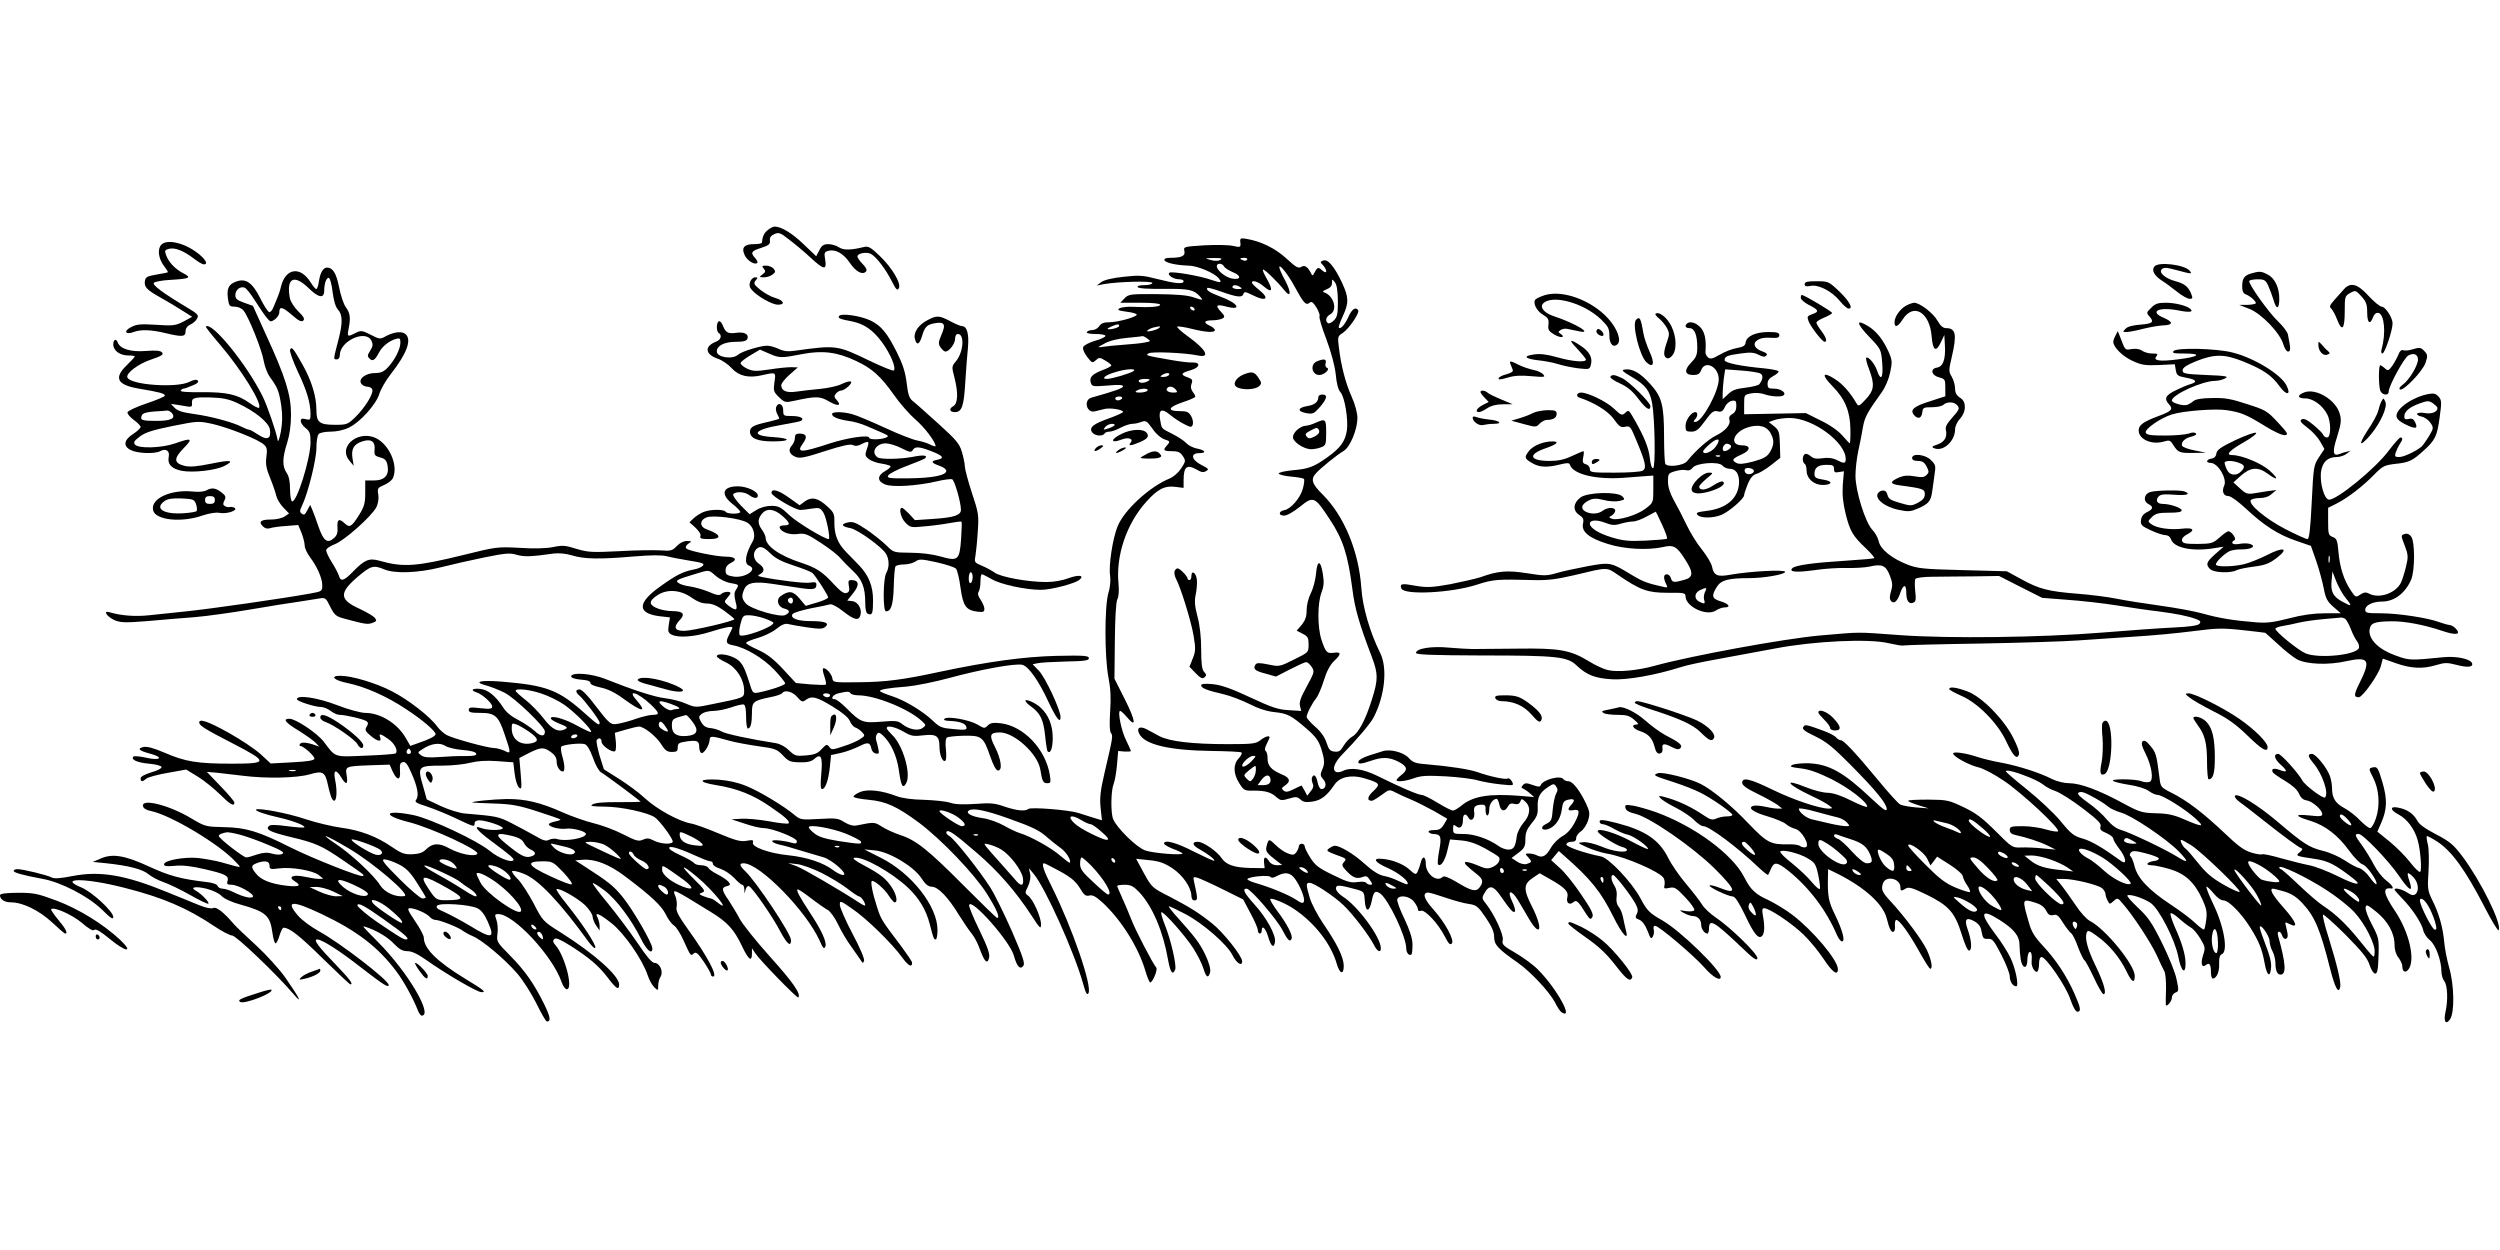
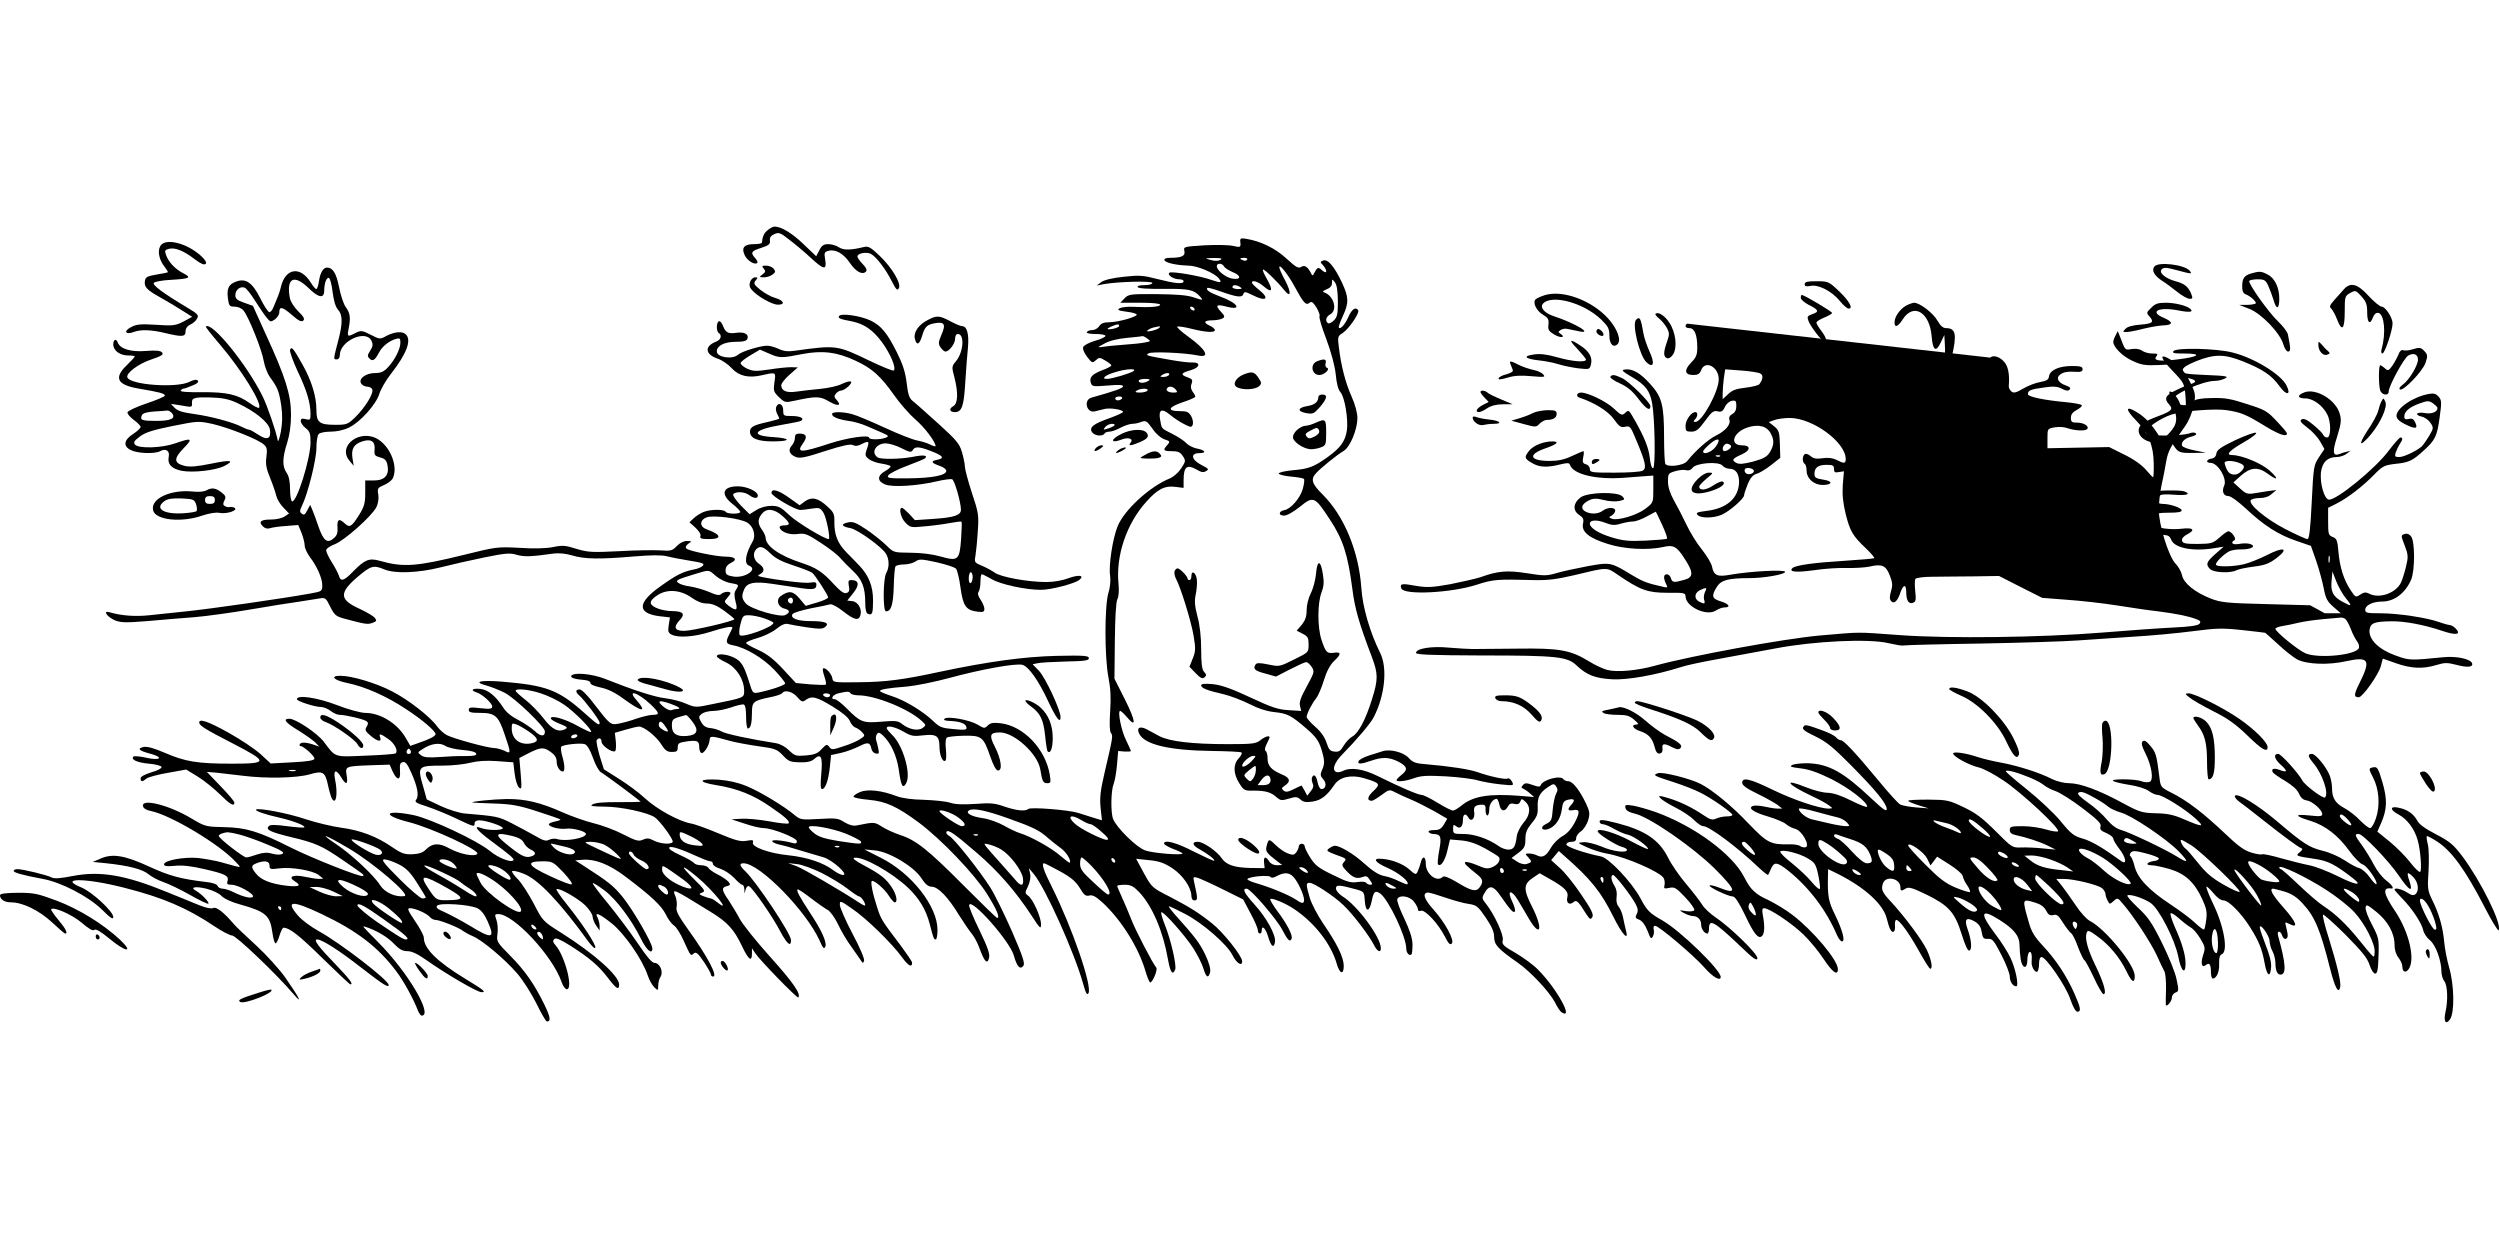
<svg xmlns="http://www.w3.org/2000/svg" version="1.0" width="1280pt" height="640pt" viewBox="0 0 1280 640" preserveAspectRatio="xMidYMid meet">
  <g transform="translate(0,640) scale(0.1,-0.1)" fill="#000000" stroke="none">
    <path d="M3931 5222 c-19 -15 -27 -32 -30 -64 -1 -5 -18 -8 -40 -8 -52 0 -67 -19 -47 -59 15 -28 51 -49 63 -37 4 3 -1 14 -10 24 -26 28 -21 37 31 53 39 13 46 19 44 37 -2 15 4 25 22 33 23 11 31 8 78 -29 29 -22 78 -63 108 -91 68 -63 84 -66 75 -11 -6 36 -5 40 18 46 36 9 77 -15 109 -63 30 -44 63 -62 81 -44 8 8 3 19 -16 39 -15 15 -27 33 -27 39 0 16 47 25 69 13 27 -14 76 -78 107 -140 22 -43 28 -50 36 -36 14 24 -35 106 -99 167 -46 44 -58 50 -81 44 -66 -16 -103 -17 -127 -1 -13 9 -38 16 -54 16 -24 0 -34 -7 -46 -31 l-16 -31 -64 61 c-59 57 -115 91 -149 91 -7 0 -24 -8 -35 -18z" />
    <path d="M6350 5164 c4 -31 2 -32 -37 -23 -21 5 -87 6 -146 3 -106 -7 -108 -7 -103 -29 6 -25 -13 -35 -72 -35 -22 0 -32 -4 -30 -12 5 -14 61 -26 123 -28 44 0 132 -37 154 -64 20 -24 12 -26 -34 -10 -57 21 -203 46 -217 38 -15 -10 19 -34 49 -34 13 0 23 -4 23 -10 0 -16 -43 -12 -133 11 -73 19 -92 21 -173 12 -58 -6 -99 -16 -115 -27 l-24 -18 35 7 c72 13 250 18 250 6 0 -6 -18 -11 -41 -11 -25 0 -38 -4 -34 -10 4 -7 56 -10 135 -9 130 1 151 -4 184 -39 18 -21 18 -21 -31 -5 -34 12 -89 16 -190 17 -135 1 -144 0 -165 -21 l-22 -23 102 0 c61 0 102 -4 102 -10 0 -11 -52 -15 -137 -11 -28 2 -60 -2 -70 -7 -15 -9 -8 -12 35 -18 28 -3 52 -10 52 -15 0 -12 -97 -39 -142 -39 -27 0 -41 -6 -50 -20 -7 -11 -23 -20 -35 -20 -12 0 -25 -4 -28 -10 -4 -6 13 -10 44 -10 28 0 51 -4 51 -10 0 -5 -24 -17 -54 -25 -30 -9 -57 -23 -60 -32 -4 -9 5 -30 20 -50 25 -32 27 -33 44 -18 17 16 21 16 49 -1 17 -10 31 -21 31 -25 0 -4 -20 -15 -45 -24 -54 -21 -69 -37 -60 -65 6 -19 11 -20 86 -14 55 5 79 4 79 -4 0 -9 -34 -22 -162 -58 -42 -12 -25 -81 18 -70 13 3 35 9 49 12 28 7 95 -3 95 -15 0 -4 -29 -17 -64 -30 -87 -31 -109 -47 -96 -72 11 -20 54 -26 65 -9 3 6 15 10 26 10 10 0 36 9 56 20 21 11 48 20 60 20 12 0 33 4 47 10 23 8 28 5 56 -34 17 -26 42 -48 61 -55 30 -10 31 -12 16 -29 -25 -27 -21 -32 23 -32 31 0 43 -5 56 -25 16 -24 15 -27 -9 -64 -14 -21 -40 -44 -59 -51 -102 -42 -232 -161 -266 -245 -25 -62 -47 -202 -38 -254 3 -23 0 -58 -9 -87 -20 -67 -20 -326 0 -431 11 -56 14 -105 9 -175 -4 -64 -3 -102 4 -111 11 -13 11 -18 -33 -205 -21 -91 -25 -126 -20 -177 l7 -65 -43 13 c-24 8 -60 19 -79 25 -47 15 -243 31 -255 20 -15 -13 -59 -9 -121 12 -50 18 -73 20 -150 14 -62 -4 -103 -3 -129 6 -21 7 -81 13 -134 15 -61 1 -112 8 -141 19 -76 29 -147 37 -186 21 -19 -8 -34 -18 -34 -24 0 -5 35 -12 78 -16 88 -8 145 -34 257 -117 116 -87 283 -262 348 -364 50 -80 69 -124 52 -124 -3 0 -81 76 -173 168 -180 181 -242 231 -324 257 -29 10 -70 28 -92 42 -39 25 -39 25 -128 7 -18 -4 -39 1 -64 16 -33 21 -44 22 -130 17 -88 -5 -96 -4 -122 17 -56 48 -183 124 -249 151 -46 19 -93 29 -144 33 -103 6 -111 -12 -11 -28 106 -17 190 -50 277 -111 78 -53 102 -76 92 -85 -3 -3 -48 1 -99 11 -51 9 -115 15 -143 13 l-50 -3 68 -22 c37 -13 81 -23 97 -23 44 0 170 -50 170 -67 0 -11 -6 -14 -22 -9 -52 14 -111 19 -104 8 3 -6 21 -13 39 -17 17 -3 66 -17 107 -30 41 -12 93 -28 115 -34 45 -12 133 -91 101 -91 -9 0 -32 11 -49 24 -51 39 -135 67 -230 77 -100 10 -191 43 -182 66 4 12 -2 14 -33 8 -32 -5 -57 2 -143 38 -57 24 -122 48 -143 51 -62 12 -172 72 -234 129 -31 29 -92 74 -134 100 l-76 48 -22 70 c-11 38 -18 74 -15 79 10 16 25 11 25 -8 0 -19 54 -57 69 -48 5 3 6 26 4 50 l-5 44 55 16 c30 9 61 16 69 16 25 0 88 -50 113 -90 20 -32 31 -40 55 -40 25 0 30 4 30 24 0 20 6 24 46 30 54 7 64 3 64 -29 0 -13 4 -26 10 -30 12 -7 41 36 43 65 2 24 6 24 107 -4 30 -8 96 -20 145 -27 82 -11 93 -15 123 -46 28 -31 38 -35 87 -36 39 -1 59 4 74 17 34 31 44 12 36 -75 -5 -56 -4 -79 4 -79 17 0 33 46 40 114 l6 60 50 11 c28 6 70 22 94 34 45 23 56 21 63 -14 2 -11 12 -21 22 -23 16 -3 18 0 13 24 -3 16 -8 36 -11 44 -3 8 -2 22 3 30 8 12 13 11 31 -5 41 -38 71 -103 82 -177 11 -83 21 -100 38 -67 26 48 -18 197 -74 248 -14 14 -26 28 -26 33 0 16 42 7 86 -18 39 -23 51 -25 100 -19 68 8 84 -3 84 -57 0 -43 16 -82 30 -73 5 3 6 29 3 59 -4 34 -1 56 6 60 6 4 44 8 85 9 92 2 101 -5 136 -106 16 -46 30 -72 40 -72 24 0 16 58 -16 121 -31 60 -26 74 26 74 74 -1 192 -109 206 -188 10 -63 15 -72 36 -72 18 0 19 4 13 43 -22 132 -134 250 -252 264 -38 4 -53 2 -66 -12 -16 -16 -19 -15 -52 5 -40 24 -154 45 -169 30 -7 -7 3 -10 24 -11 53 -2 85 -13 88 -32 3 -14 -5 -16 -65 -10 -61 5 -72 9 -108 44 -51 48 -143 104 -209 125 -28 9 -55 20 -59 24 -10 9 34 17 138 25 44 4 143 24 220 45 159 43 334 75 370 66 31 -8 83 -81 132 -187 42 -89 63 -116 63 -80 0 36 -78 203 -111 237 l-32 33 24 5 c13 4 78 7 144 9 99 2 120 5 120 17 0 13 -24 15 -165 12 -166 -4 -350 -29 -600 -82 -185 -40 -277 -52 -410 -53 -131 -2 -135 -1 -138 19 -3 24 -38 61 -48 51 -3 -3 0 -21 7 -41 7 -20 10 -38 7 -41 -3 -3 -38 -2 -79 1 l-74 7 -65 70 c-48 52 -82 78 -127 99 -35 15 -63 32 -63 36 0 5 26 16 58 25 32 9 76 30 97 47 27 22 46 29 60 25 11 -3 55 -11 97 -17 62 -9 80 -9 93 2 24 20 1 30 -76 30 -66 0 -105 15 -91 36 4 7 45 19 92 29 47 9 92 18 101 21 9 2 39 -14 66 -36 56 -44 79 -50 88 -21 10 31 -11 69 -40 73 l-27 3 31 39 c33 41 29 66 -10 66 -15 0 -17 -5 -13 -30 5 -23 2 -31 -11 -36 -13 -5 -30 7 -64 43 -58 64 -91 86 -167 111 -114 37 -184 87 -184 129 0 8 -9 28 -21 44 -22 31 -19 57 7 84 24 24 60 18 99 -16 42 -37 44 -49 9 -49 -16 0 -24 -5 -22 -12 8 -23 52 -38 93 -32 36 5 48 0 117 -45 43 -28 88 -63 100 -78 13 -15 42 -45 65 -66 47 -44 63 -85 63 -163 0 -35 5 -54 14 -57 22 -9 26 2 26 70 0 71 -22 127 -71 178 -16 17 -46 48 -68 70 -43 45 -60 88 -59 154 1 39 -4 49 -35 77 -48 45 -81 52 -116 27 l-27 -20 -53 38 c-56 40 -91 50 -91 25 0 -16 121 -87 148 -87 9 0 36 3 58 7 38 6 44 4 60 -21 15 -23 37 -135 27 -135 -22 0 -160 84 -200 121 -45 43 -57 49 -94 49 -25 0 -55 -8 -76 -21 l-35 -22 -45 45 c-25 26 -42 51 -39 57 10 16 59 14 82 -4 24 -18 44 -19 44 -2 0 21 -56 47 -102 47 -78 0 -91 -40 -28 -90 22 -17 40 -36 40 -41 0 -12 -67 -12 -75 1 -8 13 -76 13 -112 -1 -15 -6 -38 -20 -51 -32 l-22 -21 31 -28 c18 -17 29 -35 25 -43 -4 -12 5 -15 45 -15 68 0 62 23 -13 50 -37 13 -37 47 0 61 32 13 174 -5 208 -27 32 -19 45 -66 28 -95 -38 -67 -45 -115 -19 -125 50 -19 -25 -68 -85 -55 -29 5 -35 11 -35 31 0 17 9 29 29 39 34 16 20 31 -29 31 -46 0 -188 29 -200 41 -7 7 -4 15 9 25 19 13 19 14 -8 14 -16 0 -36 -10 -51 -26 -22 -23 -30 -26 -82 -22 -32 2 -127 1 -212 -4 -140 -7 -160 -6 -220 12 -56 18 -72 19 -119 9 -35 -7 -97 -9 -171 -4 -113 6 -121 5 -278 -34 -252 -62 -316 -67 -440 -32 -53 15 -76 5 -133 -53 -49 -51 -66 -56 -75 -23 -4 12 -20 43 -36 68 -16 25 -29 53 -29 61 0 9 19 22 45 32 50 20 187 142 212 189 9 19 13 43 10 64 -6 32 -3 36 28 49 19 8 39 23 45 33 29 56 -6 155 -70 199 -92 62 -218 -30 -149 -109 l20 -24 -6 37 c-8 49 6 74 50 88 45 15 67 0 63 -43 -3 -27 1 -31 28 -39 25 -6 33 -15 38 -40 10 -50 -14 -78 -69 -78 l-45 0 0 -63 c0 -53 -5 -71 -31 -113 -40 -63 -49 -68 -76 -42 -28 26 -38 18 -35 -25 2 -23 -3 -39 -17 -51 -34 -31 -54 -17 -79 54 -12 36 -27 76 -33 90 l-11 25 -15 -28 c-11 -22 -17 -26 -28 -17 -11 9 -11 15 0 38 31 62 75 239 75 298 0 33 5 65 12 72 7 7 34 12 62 12 30 0 67 8 93 21 57 27 139 119 155 172 7 23 33 69 59 102 82 105 107 173 77 203 -17 17 -57 14 -98 -7 -34 -19 -35 -19 -82 5 -45 23 -50 23 -78 9 -41 -21 -43 -20 -35 23 11 54 8 79 -15 110 -11 15 -26 61 -34 102 -14 71 -32 100 -62 100 -19 0 -35 -27 -41 -70 -3 -22 -9 -40 -14 -40 -4 0 -17 16 -29 35 -52 83 -127 73 -151 -21 -5 -22 -14 -48 -19 -59 -5 -11 -14 -33 -20 -48 -6 -16 -16 -27 -22 -25 -7 3 -28 35 -46 72 -40 79 -73 102 -121 85 -40 -14 -51 -35 -44 -87 5 -38 8 -42 34 -42 16 0 36 -8 45 -19 26 -30 95 -202 104 -258 5 -29 19 -66 33 -85 38 -52 46 -71 57 -145 7 -48 6 -87 -2 -133 -7 -36 -14 -56 -16 -45 -8 46 -55 182 -79 229 -82 164 -260 382 -289 354 -2 -3 31 -44 73 -93 109 -128 218 -303 199 -323 -3 -3 -25 8 -49 25 -60 43 -115 56 -245 55 -70 -1 -110 2 -107 8 4 6 10 10 14 10 5 0 25 7 46 16 26 10 34 19 27 26 -6 6 -20 4 -42 -7 -65 -33 -305 -16 -318 23 -7 22 57 70 124 92 51 17 63 25 54 35 -8 10 -30 12 -84 8 -75 -6 -130 10 -143 43 -8 23 -23 16 -23 -10 0 -31 34 -56 77 -56 18 0 33 -2 33 -5 0 -3 -18 -23 -40 -44 -69 -66 -51 -102 62 -121 107 -18 133 -25 132 -36 -1 -5 -44 -23 -95 -40 -53 -18 -95 -38 -96 -45 -2 -8 13 -25 32 -39 19 -14 35 -30 35 -36 0 -6 -17 -22 -37 -35 -49 -31 -54 -63 -14 -83 34 -18 123 -21 151 -6 29 16 50 2 44 -28 -8 -39 15 -63 69 -73 58 -10 172 3 215 25 57 29 34 33 -67 12 -75 -15 -108 -18 -137 -11 -55 14 -55 38 -3 91 49 50 41 54 -44 24 -68 -24 -188 -28 -206 -6 -9 11 -4 19 25 41 28 21 65 33 168 54 131 26 132 26 206 10 84 -20 233 -79 261 -105 16 -14 18 -26 13 -63 -5 -36 -1 -60 19 -108 14 -34 28 -76 32 -93 4 -16 20 -43 36 -59 l29 -30 -22 -15 c-13 -9 -43 -16 -70 -16 -53 0 -66 -11 -42 -35 11 -11 24 -14 38 -9 12 4 48 9 82 11 l61 5 17 -41 c9 -23 16 -52 16 -64 0 -13 12 -39 26 -58 37 -49 64 -109 64 -145 0 -31 -1 -32 -62 -43 -145 -26 -500 -77 -633 -91 -60 -6 -146 -15 -190 -20 -74 -8 -146 -2 -203 15 -38 12 -15 -23 26 -41 30 -12 56 -13 166 -4 72 7 181 15 241 20 61 5 191 23 290 40 99 17 212 35 250 40 39 6 84 13 101 16 29 5 33 3 55 -43 22 -43 29 -49 74 -61 108 -29 118 -30 142 -21 22 8 23 11 12 26 -8 9 -42 29 -76 45 -105 47 -108 81 -16 161 72 61 84 65 140 42 54 -23 172 -19 288 10 55 14 156 37 225 51 108 22 131 24 167 13 40 -11 74 -9 189 7 25 3 62 0 94 -10 63 -19 142 -20 316 -5 87 7 140 8 168 1 23 -6 76 -16 119 -23 62 -10 75 -14 66 -25 -6 -7 -27 -17 -48 -20 -55 -11 -89 -28 -171 -87 -117 -83 -119 -137 -4 -152 l54 -6 -6 -39 c-5 -32 -3 -40 14 -49 34 -18 117 -12 199 14 72 23 113 31 113 21 0 -2 -7 -17 -15 -32 -22 -42 -19 -51 19 -58 64 -12 152 -65 210 -125 31 -33 56 -64 56 -70 0 -9 -73 -34 -138 -47 -27 -5 -29 -3 -46 53 -27 86 -41 109 -80 127 -38 18 -86 21 -86 6 0 -5 21 -20 48 -32 53 -26 92 -87 92 -145 0 -36 2 -35 -162 -68 -85 -18 -88 -18 -135 2 -26 12 -74 24 -107 28 -54 6 -165 42 -313 101 -63 24 -156 33 -168 14 -6 -10 18 -18 70 -22 17 -2 29 -8 28 -15 -2 -7 20 -16 52 -23 38 -8 75 -26 122 -61 91 -66 118 -68 62 -4 -52 59 7 40 74 -23 44 -43 46 -52 9 -52 -15 0 -52 -9 -82 -19 -30 -11 -71 -22 -92 -26 -42 -8 -44 -6 -128 103 -31 42 -62 72 -72 72 -22 0 -23 -13 -2 -31 24 -20 104 -126 104 -138 0 -19 -9 -13 -76 47 -134 120 -196 143 -424 162 -112 9 -151 -1 -79 -20 24 -7 66 -23 93 -37 53 -27 206 -174 206 -198 0 -28 -22 -27 -53 3 -18 16 -56 42 -84 56 -34 17 -62 40 -77 64 -39 60 -79 92 -119 95 -40 4 -50 -8 -17 -18 30 -10 80 -55 80 -72 0 -13 -10 -14 -60 -9 -50 6 -60 5 -60 -9 0 -12 12 -15 59 -15 76 0 93 -15 125 -111 33 -96 33 -101 -1 -83 -16 7 -39 14 -53 14 -32 0 -207 48 -242 66 -15 8 -38 28 -50 45 -37 51 -147 136 -230 179 -80 42 -206 80 -265 80 -56 0 -34 -23 35 -37 89 -18 201 -67 300 -133 83 -54 152 -113 152 -129 0 -10 -33 -27 -87 -45 l-42 -15 -25 43 c-43 73 -129 126 -206 126 -22 0 -86 17 -145 40 -102 39 -205 54 -205 30 0 -10 92 -40 125 -40 12 0 34 -9 48 -20 14 -11 34 -20 45 -20 31 0 125 -22 139 -33 9 -7 9 -13 0 -28 -10 -16 -7 -23 23 -48 35 -29 56 -31 46 -5 -8 20 3 18 41 -9 32 -21 53 -61 39 -74 -4 -4 -73 -9 -154 -12 -164 -7 -152 -11 -214 71 -33 44 -144 118 -176 118 -37 0 -21 -20 49 -62 35 -22 73 -49 84 -60 l20 -21 -20 7 c-41 15 -73 18 -79 7 -4 -6 -3 -11 3 -11 15 0 71 -50 71 -64 0 -9 -32 -15 -112 -19 l-112 -6 -52 48 c-29 26 -102 75 -163 109 -104 58 -151 74 -151 53 0 -16 31 -35 169 -106 186 -96 186 -105 -1 -105 -178 0 -239 10 -345 56 -59 25 -92 34 -110 29 -33 -8 -21 -19 40 -35 69 -19 45 -36 -27 -19 -31 7 -59 9 -63 5 -15 -15 21 -31 79 -36 34 -3 63 -10 65 -17 2 -6 -19 -18 -51 -27 -35 -11 -56 -22 -56 -31 0 -19 9 -19 29 -2 9 8 58 21 110 30 l94 17 59 -36 c33 -20 83 -61 113 -90 52 -52 75 -66 75 -43 0 6 -32 44 -71 84 l-70 73 48 -4 c26 -3 89 -10 138 -16 118 -15 276 -12 343 8 66 19 77 12 92 -59 6 -29 15 -59 20 -67 21 -34 31 27 15 102 -9 47 6 51 32 8 24 -41 36 -38 28 9 -8 48 -7 48 125 53 l95 3 14 -32 c23 -51 43 -51 39 -1 -2 34 0 43 15 46 13 3 24 -11 43 -55 32 -71 40 -118 25 -137 -10 -12 0 -18 54 -35 36 -12 103 -39 149 -61 95 -45 96 -45 96 -25 0 9 9 15 24 15 35 0 126 -31 120 -41 -7 -12 -77 -11 -109 1 -45 17 -25 -10 46 -63 105 -78 124 -94 117 -102 -12 -13 -78 13 -121 49 -65 53 -300 163 -387 182 -150 31 -171 1 -24 -36 113 -29 360 -143 348 -161 -11 -18 -90 -2 -143 27 -53 30 -87 28 -122 -7 -15 -15 -35 -21 -69 -23 -40 -1 -56 5 -104 38 -77 53 -161 85 -258 98 -46 6 -129 26 -184 44 -91 31 -242 59 -253 49 -6 -7 46 -25 118 -41 74 -17 137 -42 129 -50 -3 -3 -43 0 -88 6 -59 8 -86 8 -93 1 -19 -19 4 -30 109 -56 131 -31 162 -45 274 -122 112 -77 105 -72 98 -78 -8 -9 -261 91 -372 147 -161 81 -226 101 -338 103 -94 2 -98 3 -167 44 -112 68 -257 105 -249 64 2 -12 17 -21 43 -26 100 -21 348 -169 430 -258 34 -36 43 -36 -75 -3 -30 8 -82 17 -115 21 -71 7 -175 -12 -175 -32 0 -10 13 -12 55 -8 38 4 84 -1 152 -17 108 -25 126 -34 118 -61 -5 -15 -1 -19 21 -19 33 0 117 -47 109 -61 -8 -11 -48 -2 -97 22 -21 11 -47 19 -58 19 -11 0 -23 6 -26 14 -3 9 -26 17 -57 20 -133 16 -188 31 -291 78 -127 59 -191 69 -251 42 l-40 -17 70 -7 c113 -12 183 -30 214 -55 15 -13 50 -32 77 -41 27 -9 89 -39 137 -66 49 -28 91 -48 94 -45 6 7 -34 49 -62 65 -35 19 -7 26 51 12 33 -8 66 -24 78 -37 13 -14 51 -32 96 -44 132 -37 153 -56 165 -146 4 -29 11 -53 16 -53 4 0 14 18 20 40 7 22 16 40 20 40 31 0 80 -38 199 -155 76 -74 140 -135 144 -135 16 0 0 23 -70 96 -96 99 -121 134 -100 134 25 0 114 -57 229 -147 111 -86 137 -102 137 -86 0 24 -248 215 -357 275 -40 22 -89 58 -108 81 -66 77 -30 79 122 7 181 -86 289 -169 382 -293 38 -50 88 -142 110 -199 6 -16 15 -28 20 -28 60 0 -70 222 -221 374 -43 43 -78 80 -78 82 0 2 11 -1 25 -6 55 -21 102 -50 134 -84 26 -27 43 -36 67 -36 23 0 52 -14 96 -45 99 -70 261 -165 283 -165 26 0 15 9 -85 70 -144 88 -210 154 -210 209 0 11 -20 49 -45 85 -37 55 -42 66 -26 66 26 0 85 -26 101 -44 7 -9 20 -16 30 -16 21 0 120 -39 140 -56 8 -6 31 -19 50 -27 47 -19 162 -115 228 -191 30 -35 72 -101 98 -153 25 -51 49 -93 54 -93 22 0 18 23 -13 87 -52 106 -99 173 -175 250 -68 69 -70 72 -65 111 3 22 1 54 -5 71 -10 28 -9 31 9 31 79 0 278 -214 324 -347 7 -21 19 -38 27 -38 35 0 -10 173 -59 227 -12 14 -14 21 -5 30 8 8 29 -1 79 -32 97 -61 148 -104 195 -166 43 -57 58 -66 58 -35 0 45 -127 158 -298 266 -92 58 -93 59 -139 148 -26 49 -62 105 -80 124 -19 18 -33 38 -31 42 2 5 28 0 58 -12 75 -28 186 -145 334 -350 17 -22 31 -36 34 -29 5 15 -69 126 -146 222 -33 41 -57 76 -52 78 15 6 107 -46 146 -83 20 -20 38 -46 38 -58 1 -12 9 -33 19 -47 l17 -24 0 22 c0 13 -5 32 -10 43 -18 32 7 23 71 -28 64 -50 157 -183 185 -266 8 -25 24 -53 35 -63 18 -17 19 -16 19 10 0 14 5 35 12 45 16 26 -4 71 -31 71 -13 0 -40 32 -87 102 -38 56 -106 147 -151 202 -46 55 -81 102 -78 104 2 3 29 -14 60 -37 60 -45 138 -149 187 -248 28 -58 58 -83 58 -49 0 27 -98 196 -151 262 -48 59 -72 78 -199 160 l-45 29 38 3 c63 5 136 -23 219 -86 129 -97 185 -149 207 -194 11 -24 30 -49 41 -56 12 -7 35 -43 51 -80 36 -79 35 -78 52 -63 11 9 21 0 51 -44 20 -30 36 -59 36 -65 0 -5 5 -10 11 -10 26 0 -29 104 -128 241 -50 70 -63 96 -59 114 3 13 1 36 -4 51 -19 48 -26 51 179 -75 86 -53 119 -89 160 -175 33 -70 51 -84 51 -38 l0 27 18 -27 c23 -35 213 -230 219 -225 16 16 -26 77 -142 206 -73 81 -144 170 -158 197 -14 27 -40 69 -56 94 -37 53 -38 66 -9 73 18 5 19 8 8 22 -8 9 -32 26 -54 37 -23 11 -45 27 -49 34 -4 8 -21 14 -37 14 -16 0 -32 5 -36 11 -4 6 -36 25 -72 41 -40 18 -61 33 -55 39 9 9 60 -8 159 -53 22 -10 46 -18 52 -18 7 0 12 -6 12 -13 0 -8 17 -19 38 -25 21 -7 53 -28 71 -47 17 -19 36 -35 41 -35 6 0 10 -10 11 -22 l1 -23 6 22 c4 13 12 19 18 15 22 -14 122 -159 158 -229 36 -67 56 -84 56 -46 0 32 -178 299 -234 352 -30 29 -33 41 -8 41 83 -2 319 -243 388 -395 18 -41 23 -47 30 -31 8 22 -19 83 -81 176 -51 78 -68 110 -62 116 3 3 33 -17 68 -44 35 -27 74 -54 87 -61 13 -7 37 -40 53 -74 16 -34 46 -85 67 -113 20 -29 42 -60 49 -70 9 -16 12 -17 17 -4 4 9 -21 68 -59 139 -36 68 -65 135 -65 148 0 23 2 23 62 -19 72 -48 207 -180 257 -250 31 -43 51 -54 51 -27 0 6 -26 44 -57 86 -98 129 -102 135 -122 197 -24 73 -36 136 -26 136 16 0 65 -43 85 -75 12 -19 26 -35 31 -35 17 0 9 41 -16 78 -30 45 -57 66 -145 113 -41 22 -58 35 -46 37 43 9 191 -74 275 -153 56 -53 92 -112 111 -185 19 -74 21 -80 31 -80 5 0 9 22 9 49 0 121 -133 290 -290 369 l-85 43 54 -5 c74 -7 201 -83 239 -143 20 -31 34 -42 52 -43 33 0 84 -53 140 -145 24 -38 53 -81 65 -95 12 -14 30 -47 40 -75 25 -69 40 -85 49 -50 5 20 -6 53 -49 142 -31 63 -55 121 -53 129 9 40 209 -185 229 -259 16 -56 31 -73 48 -53 10 12 0 44 -57 176 -39 88 -89 191 -113 228 -58 90 -184 249 -209 262 -11 6 -18 16 -14 21 8 14 41 -9 157 -109 108 -93 198 -197 276 -316 46 -71 51 -76 51 -48 0 37 -41 128 -66 146 -17 13 -17 15 0 49 10 23 14 47 10 64 l-6 28 25 -30 c59 -70 209 -404 253 -563 13 -48 20 -59 27 -47 20 36 -84 337 -187 543 -43 85 -55 122 -40 122 4 0 40 -19 81 -41 58 -32 81 -52 102 -86 21 -36 30 -43 49 -38 16 4 33 -5 68 -37 95 -88 184 -230 219 -351 9 -31 20 -57 24 -57 13 0 40 67 31 76 -16 17 -109 196 -128 247 -11 29 -32 78 -46 109 -14 31 -26 59 -26 62 0 3 17 6 38 6 31 0 45 -7 74 -37 68 -72 123 -201 148 -345 12 -67 24 -84 37 -52 8 21 -22 152 -53 229 -13 32 -21 61 -18 64 8 9 121 -118 163 -183 21 -33 45 -80 52 -103 14 -48 26 -55 35 -20 3 16 -5 47 -25 89 -29 60 -50 88 -155 205 -21 24 -35 43 -31 43 4 0 42 -18 84 -40 88 -46 213 -154 241 -210 21 -42 50 -60 50 -32 0 27 -98 150 -154 194 -70 56 -116 84 -219 138 -87 44 -90 46 -130 119 l-40 74 66 -7 c52 -5 77 -14 119 -41 54 -36 97 -98 98 -142 0 -14 6 -23 16 -23 17 0 17 9 -2 94 -6 26 -5 28 17 22 13 -4 71 -30 129 -59 l105 -52 37 -70 c21 -38 38 -78 38 -87 0 -22 20 -24 20 -3 0 32 20 13 33 -31 14 -50 30 -62 35 -26 5 35 -44 124 -105 191 -54 60 -64 81 -40 81 20 0 155 -157 183 -212 27 -52 39 -64 47 -44 7 17 -23 75 -75 144 -22 30 -37 56 -34 59 7 8 81 -23 123 -52 104 -70 188 -178 217 -279 15 -53 36 -59 36 -12 0 44 -33 112 -105 217 -29 43 -60 102 -69 132 -20 68 -20 77 -1 77 22 0 124 -67 173 -114 48 -45 130 -153 156 -203 17 -35 36 -44 36 -18 0 56 -120 219 -197 266 -18 12 -33 29 -33 40 0 20 18 19 105 -5 39 -11 40 -13 43 -60 4 -57 23 -58 35 0 10 50 18 57 44 39 42 -30 133 -221 133 -281 0 -23 16 -41 27 -30 3 3 5 26 5 52 -1 32 -14 71 -42 131 -23 47 -39 91 -36 99 9 24 62 17 85 -12 12 -15 21 -33 21 -40 0 -8 6 -11 15 -7 21 7 89 -66 122 -131 19 -37 27 -46 36 -37 16 16 -34 108 -97 178 -46 51 -55 83 -23 83 7 0 47 -12 88 -26 41 -14 94 -29 118 -32 41 -6 48 -12 88 -70 31 -46 43 -73 43 -99 0 -40 19 -61 121 -132 68 -48 162 -149 191 -204 11 -23 26 -45 32 -49 68 -45 -23 121 -120 218 -22 23 -73 60 -113 84 -65 37 -72 45 -67 66 7 25 -43 133 -86 187 -21 26 -22 30 -7 55 23 42 45 39 81 -14 52 -75 66 -90 74 -81 4 4 -2 28 -14 52 -28 58 -4 63 30 6 13 -21 38 -64 56 -95 60 -101 74 -53 17 60 -46 90 -45 116 1 148 l37 25 51 -29 c78 -44 98 -65 91 -93 -8 -29 10 -44 31 -26 16 13 23 7 65 -60 19 -29 23 -31 32 -16 7 13 -5 39 -58 116 -36 54 -86 116 -110 136 l-43 39 19 23 20 24 27 -24 c135 -118 188 -183 252 -312 45 -91 81 -130 65 -71 -4 16 -11 46 -15 67 -4 21 -14 45 -23 55 -9 11 -13 29 -10 50 3 20 -1 41 -11 57 -17 26 -21 55 -7 55 11 0 93 -106 115 -148 13 -24 14 -37 6 -52 -9 -17 -7 -22 13 -29 15 -6 30 -26 42 -56 15 -40 19 -45 27 -31 6 10 8 26 5 37 -3 11 0 19 7 19 19 0 196 -150 252 -213 42 -49 84 -73 84 -49 0 36 -207 237 -298 289 -67 38 -79 50 -113 114 -44 82 -161 206 -202 214 -84 17 -177 49 -177 61 0 8 11 14 25 14 18 0 25 5 25 19 0 10 11 26 25 35 13 9 29 34 36 55 10 35 9 45 -11 88 -33 68 -68 113 -90 113 -10 0 -22 5 -25 10 -14 23 -107 -2 -117 -31 -3 -9 -13 -8 -41 2 -31 11 -39 11 -49 0 -10 -11 -10 -14 -1 -18 7 -3 23 -13 35 -24 l23 -20 -70 6 c-161 13 -245 -1 -304 -51 -16 -13 -35 -24 -42 -24 -8 0 -43 18 -79 40 -36 22 -72 40 -81 40 -18 0 -109 39 -226 97 -75 37 -139 46 -179 25 -11 -5 -25 -7 -31 -5 -26 9 -12 49 32 93 70 71 143 157 158 187 58 112 72 254 33 331 -51 102 -90 234 -96 332 -13 187 -88 368 -197 477 -56 55 -64 79 -35 110 23 26 107 94 141 114 33 19 70 108 71 167 0 27 -11 70 -30 112 -32 72 -54 159 -65 252 -7 54 -6 57 21 74 31 21 86 102 78 115 -12 20 -32 7 -49 -31 -18 -41 -41 -67 -50 -58 -3 3 6 29 20 59 32 69 31 96 -4 172 -39 82 -72 122 -96 113 -16 -6 -17 -8 -1 -24 24 -28 21 -49 -5 -26 -21 19 -24 17 -44 -21 -3 -6 -7 -6 -10 1 -18 37 -34 49 -52 38 -15 -10 -27 -3 -75 41 -57 53 -132 90 -206 102 -29 5 -33 3 -32 -13z m-102 -95 c-11 -6 -29 -6 -50 0 -32 9 -31 9 17 10 38 0 46 -2 33 -10z m137 1 c-3 -5 -12 -7 -20 -3 -21 7 -19 13 6 13 11 0 18 -4 14 -10z m-118 -34 c4 -8 25 -21 46 -30 45 -18 41 -41 -6 -32 -34 7 -77 42 -77 63 0 17 27 17 37 -1z m363 -106 c44 -81 56 -95 74 -81 11 10 18 5 36 -23 12 -20 19 -40 16 -45 -4 -5 12 -58 35 -118 25 -68 43 -134 48 -180 4 -46 13 -79 24 -91 22 -24 41 -140 33 -196 -9 -56 -32 -88 -98 -136 -72 -51 -97 -61 -183 -68 -38 -4 -69 -11 -68 -17 2 -5 29 -12 62 -15 33 -3 63 -8 67 -12 4 -4 1 -27 -6 -52 -13 -46 -61 -102 -94 -108 -30 -5 -32 -28 -2 -28 15 0 47 18 81 45 70 57 76 54 154 -65 67 -101 92 -179 115 -355 13 -103 35 -178 100 -349 32 -85 33 -114 0 -218 -32 -103 -69 -172 -100 -189 -13 -7 -33 -28 -44 -46 -16 -28 -25 -34 -48 -31 -22 2 -29 11 -40 45 -9 28 -29 57 -58 82 -24 21 -44 44 -44 50 0 16 28 71 49 96 9 11 27 52 39 91 14 46 32 80 52 99 38 36 38 48 0 43 -36 -5 -42 1 -64 66 -21 64 -21 187 0 242 12 32 14 54 7 95 -11 73 -29 74 -35 1 -3 -32 -15 -77 -27 -100 -12 -24 -21 -60 -21 -86 0 -33 -7 -52 -25 -75 l-26 -30 31 -16 c26 -13 30 -21 30 -55 0 -40 0 -40 -75 -77 -74 -37 -75 -37 -132 -25 -45 9 -59 9 -65 -1 -14 -22 -3 -32 52 -46 l53 -15 72 37 c39 20 76 37 83 37 6 0 19 -11 28 -25 15 -23 14 -27 -25 -99 -31 -56 -40 -81 -35 -100 l6 -26 -64 4 c-54 3 -87 14 -196 65 -96 45 -147 63 -191 68 -44 4 -61 2 -61 -6 0 -14 30 -26 113 -45 35 -8 94 -31 133 -50 44 -23 90 -38 129 -42 68 -7 86 -17 166 -86 44 -38 60 -60 73 -99 19 -61 20 -80 4 -113 -9 -22 -8 -29 7 -46 19 -21 14 -50 -9 -50 -8 0 -16 15 -20 35 -7 35 -20 46 -29 23 -2 -7 0 -20 4 -30 6 -11 3 -24 -10 -39 l-18 -23 -13 25 c-7 13 -14 25 -15 26 -1 2 -19 -6 -40 -17 -30 -15 -41 -17 -53 -8 -12 11 -11 14 7 26 31 21 26 40 -16 57 -54 23 -73 44 -73 81 0 18 -4 36 -10 39 -6 4 -4 17 5 35 8 16 15 31 15 35 0 11 -23 4 -47 -15 -23 -18 -41 -20 -167 -20 -184 0 -298 14 -350 41 -23 12 -52 28 -65 35 -34 18 -53 8 -39 -21 26 -57 151 -87 375 -90 79 -1 146 -4 150 -8 3 -4 -3 -17 -15 -30 -29 -31 -28 -78 3 -127 23 -37 27 -39 74 -38 60 0 89 -8 117 -34 20 -17 26 -18 63 -7 36 11 43 10 60 -5 14 -13 28 -15 62 -10 44 7 73 30 112 87 26 39 85 52 150 33 83 -25 87 -30 49 -66 -31 -28 -35 -50 -9 -50 7 0 29 14 51 30 38 28 39 29 70 13 17 -9 54 -26 81 -37 28 -12 80 -38 118 -59 l67 -39 -17 -29 c-14 -23 -24 -29 -51 -29 -19 0 -31 -4 -27 -10 3 -5 14 -10 23 -10 39 -1 44 -13 31 -83 -7 -37 -10 -70 -6 -73 14 -14 36 20 48 73 l13 55 58 -5 c41 -4 76 -16 122 -41 36 -20 68 -40 71 -45 9 -16 -6 -39 -35 -51 -23 -10 -36 -8 -79 11 -28 12 -55 18 -59 15 -6 -7 2 -16 67 -68 24 -21 26 -36 6 -62 -18 -24 -42 -18 -119 29 -41 24 -63 32 -70 25 -29 -29 -86 15 -86 67 0 40 -17 44 -26 6 -4 -16 -11 -36 -16 -46 -8 -17 -12 -16 -43 12 -33 29 -91 51 -143 54 -47 4 -32 -19 33 -47 57 -25 113 -71 101 -83 -2 -3 -22 5 -43 15 -21 11 -56 24 -77 27 -26 5 -58 25 -100 63 -55 50 -124 91 -152 92 -5 0 -18 -6 -28 -13 -17 -12 -14 -15 30 -32 61 -22 60 -21 44 -40 -11 -13 -9 -20 11 -41 35 -38 54 -45 83 -35 21 8 27 6 40 -15 14 -20 14 -24 2 -24 -8 0 -18 5 -21 10 -4 6 -23 7 -45 4 -33 -5 -53 0 -125 36 -73 35 -91 49 -116 88 -16 25 -29 52 -29 59 0 7 -7 13 -15 13 -8 0 -15 -6 -15 -13 0 -7 -6 -21 -13 -31 -11 -14 -17 -15 -42 -6 -17 6 -45 25 -62 42 -36 35 -38 35 -48 -4 -7 -27 -1 -35 55 -78 l25 -19 -27 -1 c-17 0 -33 8 -40 20 -18 28 -29 25 -26 -7 l3 -28 -73 1 c-83 2 -124 16 -147 50 -23 35 -94 84 -122 84 -32 0 -29 -18 8 -38 42 -23 81 -53 76 -59 -3 -2 -49 19 -103 46 -90 47 -154 64 -154 42 0 -5 20 -17 45 -27 25 -9 47 -20 49 -23 8 -12 -150 0 -191 15 -45 16 -147 117 -164 161 -13 34 -11 146 3 180 6 15 14 60 17 98 l6 70 33 -3 c17 -1 32 0 32 3 0 3 -11 27 -24 54 -25 49 -45 151 -31 151 5 0 21 -15 36 -33 48 -57 44 -19 -11 91 l-54 107 2 193 c1 121 6 201 13 214 7 13 9 43 6 77 -15 144 40 309 142 422 58 65 95 84 151 76 l40 -5 0 38 c0 72 17 85 70 54 20 -12 32 -14 45 -6 16 9 14 12 -23 31 -53 27 -59 61 -11 61 39 0 30 16 -15 24 -18 4 -42 16 -52 27 -11 12 -41 32 -69 46 -62 32 -56 25 -65 73 -10 53 8 62 51 26 18 -15 49 -36 71 -47 35 -18 39 -18 45 -3 3 10 0 29 -8 43 -13 22 -22 26 -59 26 -66 0 -60 20 14 45 37 12 66 25 66 29 0 4 -6 16 -14 26 -9 13 -11 27 -5 41 7 19 3 24 -23 33 -36 13 -31 22 20 36 46 13 51 41 7 39 -16 -1 -66 5 -110 13 -131 23 -131 23 -114 34 15 10 187 3 252 -11 66 -14 43 30 -50 97 -36 26 -61 49 -55 51 7 2 40 -3 75 -12 73 -18 117 -20 117 -6 0 6 -11 16 -25 22 -36 16 -31 28 13 28 20 0 44 5 52 10 12 7 11 13 -9 34 -31 33 -23 40 29 26 83 -22 58 19 -31 51 -56 21 -77 35 -67 45 3 2 31 -5 64 -17 88 -31 113 -34 120 -15 5 14 10 13 45 -4 72 -37 93 -20 34 27 -19 15 -35 31 -35 36 0 15 30 6 60 -19 43 -37 50 -22 17 37 -16 27 -25 49 -20 49 10 0 75 -64 107 -104 36 -45 39 -15 6 48 -17 30 -30 61 -30 68 0 20 47 -40 80 -102z m-4927 -26 c6 -45 15 -76 28 -90 23 -25 24 -67 3 -149 -28 -108 -28 -105 -10 -105 10 0 16 9 16 23 1 72 134 132 162 72 9 -19 7 -29 -7 -51 -14 -22 -15 -28 -3 -40 16 -16 28 -8 48 30 16 32 52 61 88 71 19 5 22 3 22 -20 0 -32 -30 -91 -65 -127 -20 -21 -35 -28 -65 -28 -49 0 -89 -32 -69 -56 6 -8 20 -14 31 -14 10 0 21 -6 24 -14 8 -20 -37 -93 -86 -141 -39 -38 -44 -40 -104 -40 -81 0 -96 12 -96 77 0 68 -25 150 -72 233 -47 83 -55 93 -63 74 -3 -8 15 -58 39 -110 47 -98 65 -160 66 -218 0 -30 -2 -33 -25 -27 -19 5 -25 2 -25 -10 0 -9 11 -25 25 -36 21 -16 25 -28 25 -72 0 -84 -71 -311 -95 -303 -5 2 -10 30 -10 63 0 40 -6 67 -18 84 -22 32 -22 74 3 152 13 41 20 91 20 146 0 100 -28 191 -129 410 l-66 146 -45 16 c-36 13 -45 20 -45 39 0 27 25 47 48 38 8 -3 32 -33 53 -67 22 -34 48 -73 59 -86 19 -23 21 -24 43 -9 12 9 22 25 22 35 0 33 15 30 64 -12 35 -31 50 -38 59 -29 8 8 2 20 -26 47 -21 21 -39 49 -43 68 -19 103 21 124 97 50 50 -49 79 -54 79 -12 0 38 12 69 24 65 6 -2 15 -35 19 -73z m5147 -46 c0 -65 -3 -81 -20 -98 -12 -12 -25 -18 -30 -15 -17 10 -11 34 10 45 40 21 20 95 -30 113 -11 3 -7 8 13 16 18 7 27 18 27 33 0 21 0 21 15 2 10 -13 14 -44 15 -96z m-500 72 c12 -8 9 -10 -12 -10 -16 0 -28 5 -28 10 0 13 20 13 40 0z m-235 -110 c3 -5 2 -10 -4 -10 -5 0 -13 5 -16 10 -3 6 -2 10 4 10 5 0 13 -4 16 -10z m-385 -89 c0 -9 -52 -22 -59 -15 -4 3 37 22 52 23 4 1 7 -3 7 -8z m205 -10 c-14 -12 -73 -25 -60 -13 6 6 19 12 30 15 34 8 40 8 30 -2z m-60 -55 c18 -13 17 -14 -11 -19 -16 -4 -65 -9 -109 -12 -44 -3 -93 -8 -110 -11 -28 -4 -28 -3 10 17 24 14 68 25 115 29 41 4 78 8 81 9 3 0 14 -5 24 -13z m-70 -165 c-12 -11 -112 -41 -137 -41 -32 0 -10 19 40 34 54 17 111 21 97 7z m180 -21 c-3 -5 -16 -10 -28 -10 -18 0 -19 2 -7 10 20 13 43 13 35 0z m-105 -30 c-20 -13 -50 -13 -50 0 0 6 15 10 33 10 24 0 28 -3 17 -10z m140 -45 c11 -13 8 -15 -13 -15 -26 0 -42 12 -30 24 11 11 30 7 43 -9z m-145 -5 c-3 -5 -21 -10 -38 -10 -24 0 -28 3 -17 10 20 13 63 13 55 0z m-4659 -64 c90 -42 161 -99 166 -136 7 -47 -14 -56 -59 -26 -21 14 -42 26 -48 26 -5 0 -23 7 -38 15 -45 23 -155 53 -242 65 -58 8 -85 16 -100 31 l-20 21 35 -5 c19 -3 44 -7 55 -9 15 -2 20 2 18 17 -2 28 8 32 96 30 61 -2 92 -8 137 -29z m4529 24 c-3 -5 -13 -10 -21 -10 -8 0 -14 5 -14 10 0 6 9 10 21 10 11 0 17 -4 14 -10z m-4865 -75 c22 -27 -4 -40 -80 -40 -74 0 -84 4 -74 28 4 11 22 17 62 20 32 2 62 4 68 5 6 1 17 -5 24 -13z m4825 -64 c-6 -5 -21 -12 -35 -16 -22 -7 -23 -6 -11 9 7 9 23 16 34 16 13 0 17 -4 12 -9z m-1760 -655 c24 -24 58 -42 117 -61 46 -15 89 -32 97 -38 16 -14 81 -114 81 -126 0 -5 -26 -17 -57 -26 l-58 -17 -31 37 c-33 40 -56 43 -98 12 -24 -18 -13 -55 20 -63 29 -7 31 -20 5 -33 -26 -14 -180 31 -203 60 -21 25 -22 39 -7 73 15 33 51 40 141 27 40 -6 104 -15 141 -21 73 -11 87 -8 87 17 0 12 -7 14 -32 10 -28 -5 -165 12 -248 29 -22 5 -23 7 -7 15 24 14 21 34 -8 53 -27 18 -33 54 -13 74 19 19 37 14 73 -22z m-280 -115 c19 -16 51 -32 74 -36 46 -8 46 -8 29 -35 -9 -14 -10 -29 -2 -60 13 -46 4 -51 -36 -21 -23 19 -24 20 -7 39 9 10 17 22 17 25 0 11 -35 8 -47 -4 -9 -9 -24 -7 -62 10 -28 12 -71 24 -96 28 -25 3 -52 11 -61 18 -18 13 -11 17 91 48 67 20 63 21 100 -12z m-121 -113 c26 -18 51 -28 75 -28 27 0 51 -10 89 -37 28 -21 52 -40 52 -43 0 -10 -216 -60 -257 -60 -50 0 -57 19 -22 56 28 30 17 44 -34 45 -56 0 -111 20 -115 41 -2 11 11 26 35 41 50 33 120 27 177 -15z m516 -13 c0 -8 -4 -15 -9 -15 -13 0 -22 16 -14 24 11 11 23 6 23 -9z m-147 -91 c26 -9 47 -19 47 -23 0 -21 -157 -78 -172 -63 -5 5 -4 30 3 56 11 43 14 46 43 46 18 0 53 -7 79 -16z m-1141 -385 c34 -11 86 -36 115 -56 52 -35 148 -131 139 -141 -3 -2 -33 12 -68 31 -66 37 -138 57 -138 39 0 -6 21 -18 46 -28 36 -14 42 -19 30 -26 -36 -20 -69 -4 -113 54 -24 31 -66 74 -93 95 -27 21 -49 41 -50 46 0 14 71 7 132 -14z m1310 -18 c22 -25 27 -27 43 -15 31 23 55 17 137 -33 51 -31 81 -56 89 -74 6 -16 19 -31 29 -34 9 -3 25 -14 34 -24 16 -17 15 -19 -10 -35 -14 -10 -53 -27 -86 -37 -56 -19 -61 -19 -72 -3 -12 15 -15 14 -39 -11 -20 -23 -37 -29 -81 -33 -51 -4 -57 -2 -86 26 -19 19 -45 33 -68 37 -128 20 -260 48 -278 60 -12 7 -36 15 -55 17 -24 2 -37 10 -49 31 -14 26 -14 29 4 43 11 8 37 14 58 14 21 0 62 8 91 18 28 10 58 17 65 15 8 -3 12 -25 12 -64 0 -32 4 -59 9 -59 14 0 21 27 21 80 0 57 6 62 92 80 32 6 60 16 63 21 12 19 54 8 77 -20z m273 19 c3 -5 21 -10 39 -10 87 0 258 -69 325 -131 23 -21 23 -23 5 -36 -23 -17 -69 -8 -104 19 -22 18 -34 19 -107 13 -95 -8 -107 -3 -176 66 -26 27 -55 49 -63 49 -26 0 -9 25 22 31 44 10 52 10 59 -1z m-105 -10 c0 -5 -6 -10 -14 -10 -8 0 -18 5 -21 10 -3 6 3 10 14 10 12 0 21 -4 21 -10z m-818 -43 c43 -15 59 -27 35 -27 -8 0 -22 -3 -30 -6 -8 -3 -27 6 -43 20 -33 29 -20 33 38 13z m114 -93 c34 -44 24 -68 -29 -72 -53 -5 -77 12 -77 52 0 29 4 35 33 44 17 5 35 10 39 11 4 1 19 -15 34 -35z m-126 -47 c0 -9 -36 9 -45 23 -3 6 -3 15 1 21 4 8 13 4 25 -12 10 -13 19 -28 19 -32z m-709 -5 c44 -31 49 -47 17 -56 -61 -16 -108 16 -108 75 0 27 2 28 26 19 15 -6 44 -23 65 -38z m244 -22 c-3 -5 -13 -10 -21 -10 -8 0 -12 5 -9 10 3 6 13 10 21 10 8 0 12 -4 9 -10z m-586 -70 c41 -3 66 -10 69 -18 3 -10 -10 -13 -54 -13 -33 1 -93 -2 -134 -5 -56 -4 -80 -2 -94 9 -19 14 -19 15 8 32 43 28 87 35 116 16 14 -9 54 -18 89 -21z m667 -40 c12 -35 30 -68 41 -74 24 -14 203 -147 203 -151 0 -1 -51 -2 -112 -2 -71 1 -120 -3 -133 -11 -17 -9 -6 -11 61 -12 83 0 221 -30 257 -55 28 -20 98 -116 91 -126 -8 -14 -62 -10 -96 7 -24 13 -36 14 -56 5 -21 -10 -35 -7 -101 27 -42 22 -110 47 -151 57 -41 10 -113 35 -160 56 -114 51 -192 69 -286 68 -68 -1 -189 -13 -174 -18 3 -1 52 -3 110 -5 88 -3 124 -9 220 -40 63 -20 116 -39 119 -41 2 -3 -10 -8 -27 -11 -18 -4 -32 -10 -32 -14 0 -14 54 -27 87 -23 34 5 103 -13 103 -27 0 -21 -104 -40 -147 -26 -12 4 -31 2 -42 -4 -16 -8 -30 -4 -72 21 -29 16 -83 46 -121 65 -67 34 -76 35 -239 49 -26 2 -80 19 -120 37 l-74 35 -17 61 c-32 110 -31 112 100 112 48 0 111 7 141 15 37 9 79 12 136 8 l83 -6 7 -58 c4 -33 14 -64 22 -71 14 -12 15 -5 9 69 l-7 82 50 26 c61 30 75 31 112 4 20 -14 29 -29 29 -48 0 -26 16 -51 32 -51 11 0 10 36 -4 81 -6 22 -8 42 -4 46 10 11 98 20 120 13 13 -5 27 -29 42 -70z m-937 21 c-15 -5 -22 6 -14 19 6 9 10 9 16 -1 5 -8 4 -15 -2 -18z m4315 -32 c-24 -27 -54 -43 -54 -29 0 16 38 50 57 50 14 0 14 -2 -3 -21z m16 -52 c0 -13 -6 -32 -14 -43 -14 -18 -15 -18 -33 -1 -17 18 -17 19 12 43 37 29 35 29 35 1z m-4917 -4 c-7 -2 -21 -2 -30 0 -10 3 -4 5 12 5 17 0 24 -2 18 -5z m4990 -35 c8 -24 -5 -38 -35 -38 l-29 0 18 25 c20 27 39 32 46 13z m1464 -82 c-6 -11 -14 -48 -17 -81 -4 -54 -8 -61 -33 -73 -38 -18 -21 -41 17 -24 33 15 57 52 63 101 4 32 10 41 30 46 33 8 40 0 20 -23 -24 -26 -21 -35 8 -30 34 7 36 -9 7 -65 -16 -30 -38 -55 -62 -68 -21 -12 -47 -38 -59 -59 -24 -43 -44 -54 -71 -40 -10 6 -29 10 -41 10 -21 0 -22 -1 -4 -20 20 -22 19 -25 -10 -34 -12 -3 -32 2 -48 13 l-28 18 36 27 c30 23 35 33 35 69 0 33 7 51 32 82 27 32 33 47 31 84 -2 49 11 74 54 102 26 17 29 18 40 3 9 -13 10 -22 0 -38z m-290 -56 c6 -34 27 -39 43 -10 8 15 17 19 34 14 16 -4 25 0 30 12 6 16 8 16 26 -1 29 -26 25 -69 -10 -108 -16 -19 -32 -50 -34 -68 -7 -55 -16 -69 -43 -69 -14 0 -37 8 -51 19 -53 37 -124 61 -178 61 -52 0 -54 1 -54 26 0 22 2 24 15 14 20 -17 35 -4 35 31 0 32 14 38 28 13 14 -25 35 -6 30 27 -5 29 6 39 42 39 13 0 18 -7 16 -27 0 -16 4 -28 9 -28 6 0 10 14 10 30 -1 27 18 54 38 55 4 0 10 -13 14 -30z m-2512 -71 c126 -45 158 -61 200 -99 17 -15 45 -37 63 -50 30 -20 59 -66 49 -77 -2 -2 -24 15 -50 37 -43 38 -152 99 -207 115 -14 4 -50 21 -80 38 -30 17 -78 34 -108 38 -59 8 -92 27 -70 40 21 13 86 0 203 -42z m-258 5 c36 -27 42 -44 17 -44 -16 0 -114 66 -114 77 0 13 66 -9 97 -33z m631 -14 c18 -11 39 -20 46 -20 7 0 33 -18 57 -40 32 -28 39 -39 26 -40 -23 0 -136 56 -164 83 -43 39 -20 51 35 17z m-1208 -68 c41 -17 76 -35 78 -41 5 -14 -3 -14 -116 3 -66 11 -100 21 -121 38 -17 13 -30 27 -30 32 -2 17 115 -3 189 -32z m-3100 -6 c30 -8 95 -31 144 -52 68 -28 84 -39 72 -46 -10 -5 -30 -5 -52 1 -27 8 -47 6 -78 -4 -22 -8 -47 -15 -55 -15 -15 0 -141 98 -141 110 0 8 20 16 45 19 6 0 35 -5 65 -13z m2305 -7 c24 -11 50 -28 57 -36 12 -14 8 -16 -36 -11 -49 6 -76 25 -76 55 0 17 2 17 55 -8z m-909 0 c31 -8 49 -19 56 -34 6 -13 21 -28 34 -34 31 -14 31 -29 -1 -37 -27 -7 -51 6 -122 64 -65 52 -56 63 33 41z m2381 5 c-3 -3 -12 -4 -19 -1 -8 3 -5 6 6 6 11 1 17 -2 13 -5z m-3221 -68 c127 -75 318 -239 285 -244 -45 -7 -101 18 -125 56 -31 50 -147 158 -225 210 -94 63 -59 51 65 -22z m161 -7 c19 -16 5 -32 -23 -25 -32 8 -124 65 -124 77 0 10 126 -35 147 -52z m1148 26 c17 -9 45 -30 61 -46 29 -30 29 -30 4 -21 -14 6 -59 26 -100 46 -74 35 -75 35 -37 36 22 0 54 -7 72 -15z m-199 -11 c41 -10 59 -25 41 -35 -20 -12 -81 8 -103 33 -19 21 -19 21 7 15 15 -4 39 -9 55 -13z m2228 -12 c46 -27 106 -105 113 -146 7 -44 -9 -48 -40 -9 -12 14 -47 53 -77 87 -31 34 -62 70 -70 80 -14 18 -13 19 15 12 17 -4 43 -15 59 -24z m-827 12 c-3 -3 -12 -4 -19 -1 -8 3 -5 6 6 6 11 1 17 -2 13 -5z m-1053 -39 c3 -9 22 -23 41 -31 32 -13 49 -44 25 -44 -13 0 -90 70 -90 81 0 15 17 10 24 -6z m2343 -57 c67 -70 113 -148 86 -148 -5 0 -38 28 -75 63 -57 52 -68 68 -68 95 0 18 4 32 8 32 4 0 26 -19 49 -42z m123 21 c0 -6 -4 -7 -10 -4 -5 3 -10 11 -10 16 0 6 5 7 10 4 6 -3 10 -11 10 -16z m-3669 -14 c39 -20 59 -40 94 -95 25 -39 45 -72 45 -75 0 -3 -8 -5 -18 -5 -9 0 -62 45 -117 100 -81 81 -95 100 -77 100 12 0 45 -11 73 -25z m280 4 c11 -11 19 -22 17 -25 -7 -6 -88 28 -88 38 0 16 50 8 71 -13z m-941 -10 c0 -20 4 -21 50 -15 63 8 174 -11 203 -35 l22 -18 -22 -1 c-12 0 -45 5 -73 11 -59 13 -88 0 -51 -23 37 -23 23 -30 -41 -23 -80 9 -133 30 -158 63 -26 32 -25 41 3 52 41 16 67 12 67 -11z m1505 -36 c31 -34 49 -59 41 -61 -7 -2 -56 17 -109 42 -115 53 -128 76 -42 76 54 0 56 -1 110 -57z m1321 -2 c45 -23 105 -59 133 -81 28 -22 55 -40 60 -40 10 0 31 -31 31 -45 0 -4 -12 1 -27 11 -96 63 -288 175 -324 189 l-44 16 44 -5 c25 -2 82 -23 127 -45z m-1940 2 c44 -20 84 -42 91 -49 7 -6 28 -22 48 -34 19 -12 35 -28 35 -36 0 -9 -22 1 -62 27 -35 23 -99 61 -143 85 -97 53 -77 58 31 7z m292 23 c37 -19 66 -52 53 -60 -9 -6 -111 59 -111 70 0 9 32 3 58 -10z m941 -60 c55 -41 54 -57 -2 -36 -61 24 -107 61 -107 87 0 23 0 23 28 6 15 -10 51 -35 81 -57z m69 15 c84 -70 181 -191 106 -132 -15 12 -30 21 -35 21 -4 0 -20 5 -36 11 -26 10 -26 12 -8 19 18 7 14 14 -42 69 -75 74 -67 80 15 12z m3122 34 c16 -19 0 -19 -26 0 -16 12 -16 14 -3 15 9 0 22 -7 29 -15z m1010 -6 c0 -5 -4 -9 -10 -9 -5 0 -10 7 -10 16 0 8 5 12 10 9 6 -3 10 -10 10 -16z m117 5 c-3 -3 -12 -4 -19 -1 -8 3 -5 6 6 6 11 1 17 -2 13 -5z m-5301 -45 c81 -51 168 -148 150 -166 -19 -19 -181 97 -206 148 -11 21 -20 41 -20 44 0 13 30 3 76 -26z m4114 2 c29 -41 52 -101 46 -117 -4 -11 -13 -9 -41 10 -36 24 -132 64 -213 87 -23 7 -39 16 -35 19 14 13 111 21 118 10 4 -6 16 -5 33 5 42 22 68 18 92 -14z m-4340 -48 c89 -51 90 -61 0 -62 -53 -1 -59 2 -93 54 -54 79 -36 81 93 8z m5920 42 c0 -8 -2 -15 -4 -15 -2 0 -6 7 -10 15 -3 8 -1 15 4 15 6 0 10 -7 10 -15z m-6371 -39 c38 -20 50 -31 43 -38 -16 -16 -83 6 -122 38 -60 51 -22 51 79 0z m5291 9 c24 -13 24 -14 4 -15 -12 0 -27 7 -34 15 -16 19 -3 19 30 0z m-3729 -5 c18 -10 27 -40 12 -40 -10 0 -43 32 -43 42 0 11 7 10 31 -2z m-1696 -24 l50 -24 -35 -1 c-19 0 -57 11 -85 24 l-50 23 35 1 c19 0 58 -10 85 -23z m282 -84 c52 -42 78 -70 71 -77 -5 -6 -129 77 -147 99 -27 33 26 17 76 -22z m457 -2 c20 -10 37 -32 53 -68 39 -88 23 -92 -91 -22 -45 27 -104 58 -130 70 -36 15 -46 23 -38 33 14 16 166 6 206 -13z m-482 -55 c113 -80 141 -105 116 -105 -13 0 -39 16 -148 90 -46 31 -100 77 -100 84 0 18 38 -2 132 -69z m-522 55 c0 -5 -2 -10 -4 -10 -3 0 -8 5 -11 10 -3 6 -1 10 4 10 6 0 11 -4 11 -10z m1306 -107 c-7 -7 -26 7 -26 19 0 6 6 6 15 -2 9 -7 13 -15 11 -17z m33 -39 c3 -16 1 -17 -13 -5 -19 16 -21 34 -3 29 6 -3 14 -13 16 -24z" />
    <path d="M6743 4550 c-37 -15 -27 -70 12 -70 25 0 58 31 39 37 -7 2 -10 13 -7 23 6 22 -7 25 -44 10z" />
    <path d="M6368 4483 c-40 -16 -59 -50 -37 -64 28 -18 98 -15 117 5 12 12 11 18 -3 39 -22 34 -34 37 -77 20z" />
    <path d="M6750 4368 c0 -26 -19 -41 -56 -47 -50 -8 -54 -27 -7 -36 35 -6 40 -4 71 31 37 43 41 64 12 64 -11 0 -20 -6 -20 -12z" />
    <path d="M6735 4235 c-16 -8 -39 -14 -50 -15 -28 -1 -65 -34 -65 -58 0 -25 56 -62 93 -62 14 0 37 4 51 10 24 9 26 14 26 75 0 71 -3 73 -55 50z m19 -40 c3 -10 -5 -20 -23 -30 -25 -12 -31 -12 -41 0 -9 11 -6 17 17 29 35 19 40 19 47 1z" />
    <path d="M6014 3476 c-3 -8 0 -24 6 -37 25 -45 79 -221 91 -293 11 -65 11 -80 -4 -117 l-17 -43 32 -33 c24 -25 35 -30 45 -21 11 9 11 14 -2 28 -11 12 -15 41 -15 116 0 63 -7 124 -19 168 -14 53 -16 79 -9 112 5 23 8 57 6 75 -3 36 -28 53 -28 20 0 -12 -4 -21 -10 -21 -5 0 -10 4 -10 8 0 12 -39 52 -51 52 -5 0 -12 -6 -15 -14z" />
    <path d="M6340 2100 c0 -18 94 -80 105 -69 7 7 -3 22 -30 45 -39 33 -75 44 -75 24z" />
    <path d="M4257 2733 c-4 -3 -7 -27 -6 -52 l0 -46 18 40 c21 48 14 84 -12 58z" />
    <path d="M2180 2437 c0 -7 6 -21 13 -31 13 -18 14 -18 21 -1 6 18 -9 45 -25 45 -5 0 -9 -6 -9 -13z" />
    <path d="M820 5139 c-14 -26 -5 -70 22 -104 11 -14 19 -27 17 -29 -2 -2 -29 -7 -59 -12 -47 -8 -55 -13 -58 -32 -5 -31 9 -46 77 -84 31 -17 81 -47 111 -66 l54 -34 -44 -24 c-41 -21 -53 -23 -140 -17 -79 5 -102 3 -129 -12 -40 -20 -29 -41 13 -25 37 14 89 12 161 -5 87 -21 105 -20 105 8 0 15 9 28 24 35 14 6 30 20 35 31 10 17 4 24 -52 57 -127 76 -179 116 -169 126 6 6 44 13 84 15 101 6 110 11 68 33 -43 22 -75 56 -89 92 -9 25 -8 28 14 34 32 8 76 -10 133 -54 30 -23 48 -30 55 -23 6 6 -1 20 -24 41 -74 67 -186 94 -209 49z" />
    <path d="M11031 5036 c-17 -20 -1 -48 41 -75 18 -11 52 -37 76 -56 24 -19 52 -35 63 -35 16 0 17 3 7 28 -15 35 -34 50 -79 62 -53 14 -88 45 -71 61 10 11 24 10 76 -4 78 -21 82 -21 67 -3 -26 31 -159 47 -180 22z" />
    <path d="M3910 5025 c11 -13 10 -18 -6 -30 -18 -14 -18 -14 7 -15 14 0 34 6 44 14 16 12 17 16 6 30 -7 9 -25 16 -38 16 -22 0 -24 -2 -13 -15z" />
    <path d="M11526 5000 c-36 -11 -46 -25 -46 -68 0 -22 6 -35 18 -39 22 -8 52 -34 52 -45 0 -4 -19 -8 -42 -9 l-43 0 53 -21 c62 -25 157 -124 173 -182 6 -20 16 -36 24 -36 14 0 14 14 -1 88 -3 13 -25 42 -49 65 -50 47 -156 197 -149 209 3 4 22 8 43 8 34 0 41 -4 54 -32 8 -18 21 -52 28 -75 14 -51 29 -47 29 8 0 56 -23 105 -59 123 -33 18 -43 18 -85 6z" />
    <path d="M3841 4958 c-6 -17 -4 -28 8 -42 28 -33 104 -76 134 -76 40 0 30 22 -15 35 -20 5 -53 24 -75 41 -33 27 -36 33 -24 48 12 14 11 16 -3 16 -9 0 -21 -10 -25 -22z" />
    <path d="M9240 4945 c0 -11 7 -13 29 -9 41 9 110 -27 150 -76 18 -22 38 -40 46 -40 25 0 4 38 -50 90 -52 49 -55 50 -114 50 -47 0 -61 -3 -61 -15z" />
    <path d="M12000 4918 c-11 -13 -33 -37 -49 -55 -23 -26 -26 -34 -15 -43 7 -7 21 -32 30 -56 25 -65 39 -50 39 41 0 76 1 80 28 95 27 15 29 14 58 -18 24 -27 29 -41 29 -82 0 -54 15 -66 30 -24 6 16 16 24 27 22 31 -6 40 -103 17 -185 -4 -14 -2 -23 4 -23 12 0 52 119 52 154 0 30 -37 86 -56 86 -9 0 -39 25 -67 55 -57 63 -93 72 -127 33z" />
    <path d="M7910 4889 c-19 -6 -40 -15 -47 -21 -18 -15 3 -60 38 -80 25 -15 30 -23 27 -50 -3 -27 2 -34 30 -51 32 -19 61 -16 32 4 -13 8 -13 10 0 19 8 6 24 9 35 6 11 -2 35 -7 54 -11 85 -20 -8 38 -126 77 -45 15 -69 43 -54 62 42 51 208 7 298 -79 37 -36 43 -47 43 -84 0 -43 21 -64 42 -43 20 20 -1 79 -48 131 -84 93 -232 148 -324 120z" />
    <path d="M9220 4875 c0 -8 18 -24 39 -35 53 -26 57 -36 21 -48 -27 -10 -29 -13 -20 -37 12 -30 70 -105 82 -105 15 0 8 23 -17 56 -14 18 -25 37 -25 42 0 6 18 17 40 26 22 9 40 19 40 24 0 7 -143 92 -155 92 -3 0 -5 -7 -5 -15z" />
    <path d="M9759 4835 c-31 -17 -59 -57 -59 -85 0 -30 17 -24 42 15 55 86 138 37 148 -87 6 -73 22 -84 47 -31 l18 38 3 -56 c4 -69 -10 -106 -40 -111 -37 -5 -30 -40 10 -50 30 -8 32 -11 32 -53 l0 -44 -77 -25 c-84 -26 -105 -44 -84 -70 20 -24 39 -19 43 12 3 25 6 27 50 27 26 0 53 6 59 13 16 15 51 16 67 0 18 -18 15 -24 -24 -68 -26 -29 -35 -46 -31 -62 8 -36 -7 -61 -44 -74 -27 -9 -31 -13 -16 -19 46 -19 107 36 107 97 0 15 11 39 25 54 16 17 25 39 25 59 0 24 -7 37 -25 49 -18 12 -25 25 -25 47 0 17 -8 44 -17 60 -16 26 -16 33 0 101 27 115 21 148 -29 148 -16 0 -29 12 -44 38 -22 39 -91 92 -120 92 -8 -1 -27 -7 -41 -15z" />
    <path d="M11014 4824 c-24 -23 -25 -26 -10 -43 27 -30 18 -38 -44 -43 -39 -3 -67 -10 -77 -21 -16 -16 -16 -17 7 -17 14 1 52 8 85 17 33 8 78 16 99 17 52 1 55 17 6 38 -78 32 -30 58 71 39 60 -12 82 -9 63 8 -18 16 -78 31 -126 31 -39 0 -54 -5 -74 -26z" />
    <path d="M8476 4793 c-3 -3 6 -14 20 -25 13 -11 31 -33 39 -48 13 -25 13 -33 0 -70 -19 -54 -19 -76 0 -84 9 -3 21 4 31 19 23 36 14 114 -19 163 -23 36 -58 58 -71 45z" />
    <path d="M4296 4782 c-7 -11 4 -16 64 -27 64 -13 109 -44 155 -106 44 -60 75 -133 61 -146 -3 -4 -59 19 -124 50 -166 80 -169 81 -384 51 -34 -5 -57 -2 -82 10 -19 9 -45 16 -58 16 -35 0 -130 -29 -149 -46 -29 -26 -109 -14 -109 17 0 29 39 49 98 49 39 0 54 4 59 16 8 23 -16 36 -57 30 -42 -6 -55 1 -69 37 -6 16 -15 25 -21 22 -13 -8 -13 -52 0 -60 18 -11 11 -35 -13 -44 -62 -24 -58 -65 9 -88 21 -7 53 -29 70 -48 38 -41 87 -52 156 -36 72 16 71 17 63 -37 -6 -43 -4 -49 24 -76 28 -27 32 -28 78 -18 110 24 131 24 177 -3 46 -27 67 -23 40 7 -14 14 -14 20 -4 33 7 8 18 15 25 15 19 0 61 37 52 46 -4 4 -24 -1 -45 -11 -20 -11 -71 -22 -112 -26 -41 -4 -96 -10 -122 -14 -51 -8 -78 4 -78 33 0 9 19 33 43 54 l42 37 -35 1 c-19 0 -70 -5 -113 -12 -68 -10 -82 -9 -113 5 -20 10 -34 23 -32 29 3 7 26 25 52 40 l47 28 46 -20 c55 -24 62 -24 170 -3 103 20 179 11 276 -35 82 -38 127 -79 194 -174 30 -43 79 -99 109 -125 47 -40 104 -115 104 -137 0 -3 -13 0 -28 8 -15 8 -46 17 -67 21 -22 4 -96 33 -165 65 -69 32 -143 63 -165 69 -50 14 -105 14 -105 1 0 -14 30 -27 84 -35 27 -3 67 -15 90 -25 23 -10 59 -26 81 -35 35 -15 38 -19 20 -26 -28 -11 -85 -11 -85 0 0 16 -111 0 -200 -29 -150 -49 -175 -50 -139 0 24 32 19 50 -17 50 -18 0 -24 -5 -24 -22 0 -12 -7 -29 -16 -39 -21 -23 -12 -46 21 -59 21 -8 51 -2 151 31 90 29 129 37 141 30 12 -6 26 -5 46 6 36 18 40 14 25 -27 -10 -30 -9 -35 10 -50 12 -10 42 -21 67 -24 25 -4 45 -10 45 -14 0 -4 -13 -16 -30 -25 -39 -23 -39 -51 1 -67 37 -16 163 -8 263 15 38 9 74 14 81 11 12 -4 45 -118 45 -156 0 -28 -35 -40 -145 -47 l-91 -6 -29 32 c-17 17 -33 31 -37 31 -18 0 -6 -53 18 -76 24 -25 29 -26 97 -19 40 3 98 11 130 17 32 6 59 9 60 7 2 -2 1 -41 -2 -86 -8 -112 -15 -118 -106 -92 -43 12 -102 19 -155 19 -84 1 -85 1 -120 36 -19 19 -65 56 -101 81 -57 38 -72 44 -98 38 -38 -8 -33 -21 13 -29 36 -7 154 -91 180 -128 19 -27 21 -71 4 -101 -17 -28 -18 -197 -2 -197 27 0 37 34 40 125 1 52 5 99 9 105 3 5 23 10 43 10 21 0 47 7 59 15 20 14 30 13 109 -4 48 -11 92 -25 99 -33 6 -7 17 -51 23 -98 13 -94 28 -115 89 -122 27 -3 33 -1 33 15 0 10 -9 31 -19 46 -13 18 -17 32 -10 42 5 7 9 31 9 52 0 20 3 37 7 37 3 0 26 -11 50 -25 45 -27 174 -55 253 -55 50 0 174 32 196 51 29 23 -2 28 -54 9 -32 -12 -76 -20 -115 -20 -93 0 -232 25 -264 48 -16 11 -45 27 -67 36 -36 15 -38 18 -32 48 3 18 9 74 12 124 6 86 5 96 -30 201 -20 61 -36 122 -36 135 0 13 -7 47 -15 74 -13 43 -29 62 -122 146 -60 54 -118 106 -130 115 -18 14 -24 34 -31 93 -7 56 -20 96 -50 156 -50 100 -81 137 -135 163 -50 24 -151 39 -161 23z m320 -677 c41 -21 50 -22 57 -10 11 20 32 19 90 -3 66 -25 76 -38 36 -46 -36 -7 -32 -16 14 -32 18 -6 32 -17 32 -25 0 -23 -74 -37 -193 -38 -101 -1 -112 1 -104 15 5 9 48 31 96 49 48 18 90 35 93 39 15 15 -11 18 -63 7 -64 -12 -163 -14 -180 -3 -37 24 -10 72 41 72 17 0 54 -11 81 -25z m364 -659 c0 -14 -4 -28 -10 -31 -6 -4 -10 7 -10 24 0 17 5 31 10 31 6 0 10 -11 10 -24z" />
    <path d="M4751 4762 c-48 -24 -75 -64 -67 -96 9 -37 23 -32 37 14 14 47 25 58 65 65 49 9 58 -5 35 -57 -17 -41 -18 -48 -5 -67 8 -12 19 -21 25 -21 18 0 49 40 49 65 0 15 6 25 14 25 36 0 29 -93 -9 -139 -22 -26 -23 -29 -9 -81 21 -81 19 -137 -6 -150 -23 -13 -18 -30 9 -30 35 0 46 29 53 149 4 64 10 146 14 182 6 69 -5 109 -30 109 -7 0 -34 11 -60 25 -56 30 -70 31 -115 7z" />
    <path d="M8377 4763 c-23 -22 18 -186 53 -218 36 -33 44 -5 15 56 -13 30 -27 70 -30 89 -14 81 -19 92 -38 73z" />
-     <path d="M8637 4743 c-13 -12 -7 -23 13 -23 26 0 40 -35 40 -98 0 -38 -5 -52 -31 -78 -38 -39 -34 -64 11 -64 23 0 33 6 40 25 20 53 90 17 90 -47 0 -62 -85 -218 -119 -218 -12 0 -12 3 -3 12 15 15 16 38 2 38 -21 0 -50 -41 -50 -70 0 -27 3 -30 30 -30 24 0 37 10 70 55 34 47 44 54 64 49 19 -5 27 0 38 23 7 16 23 29 36 31 19 3 22 -1 22 -27 0 -20 -7 -34 -21 -41 -13 -7 -18 -17 -15 -27 10 -25 -19 -59 -68 -83 -39 -19 -105 -77 -148 -131 -19 -24 -104 -33 -112 -13 -3 9 -6 69 -6 134 0 167 -11 208 -71 274 -51 57 -92 80 -130 74 -19 -2 -14 -9 36 -38 71 -42 92 -70 104 -135 14 -79 18 -328 5 -332 -7 -2 -13 18 -17 52 -5 50 -28 107 -75 190 -34 59 -32 58 -51 41 -16 -15 -21 -13 -59 23 -37 35 -131 81 -167 81 -22 0 -28 -20 -8 -26 76 -25 148 -70 176 -110 27 -38 35 -44 58 -39 24 6 28 1 56 -67 49 -116 55 -146 33 -158 -10 -6 -75 -10 -144 -10 -117 0 -126 1 -126 19 0 10 -9 21 -20 24 -16 4 -19 11 -14 36 4 17 4 31 1 31 -3 0 -29 -11 -59 -25 -38 -18 -70 -25 -113 -25 -105 0 -115 33 -21 65 58 20 73 35 34 35 -45 0 -97 -21 -118 -47 -27 -34 -26 -40 13 -63 37 -23 78 -25 145 -8 37 9 47 9 50 -2 17 -49 134 -77 279 -66 49 4 102 8 118 9 l30 2 0 -69 c0 -70 0 -70 -41 -101 -43 -33 -141 -62 -171 -51 -17 7 -17 8 0 17 9 6 17 17 17 24 0 19 -39 19 -64 0 -23 -17 -59 -19 -87 -5 -28 15 -23 37 12 56 26 13 39 14 80 4 26 -7 62 -9 80 -5 29 7 30 8 15 24 -26 25 -178 21 -214 -6 -37 -28 -41 -67 -7 -89 21 -14 25 -22 20 -45 -9 -41 30 -74 127 -104 84 -27 205 -33 282 -16 53 13 71 4 111 -59 47 -72 46 -96 -2 -109 -53 -15 -61 -14 -68 9 -7 24 -35 27 -35 4 0 -8 5 -24 11 -35 9 -18 7 -19 -18 -13 -81 18 -103 27 -158 60 -108 66 -110 66 -227 45 -57 -11 -128 -26 -158 -35 -50 -15 -64 -15 -151 -1 -102 16 -150 12 -238 -20 -25 -8 -95 -24 -155 -36 -96 -17 -120 -18 -179 -8 -71 13 -81 11 -72 -14 14 -35 255 -23 385 19 86 28 107 29 290 24 75 -2 119 4 210 25 174 42 165 42 223 2 116 -79 153 -92 255 -92 83 1 92 -1 92 -18 0 -53 108 -104 155 -73 14 9 33 16 45 16 34 0 22 19 -20 31 -45 14 -49 27 -20 74 22 35 58 45 168 45 73 0 182 19 182 32 0 13 -181 3 -277 -14 -71 -13 -88 -6 -98 43 -4 17 -27 55 -51 85 -25 30 -60 87 -79 127 -19 40 -48 96 -65 126 -20 36 -30 68 -30 96 0 39 2 42 35 52 19 6 45 9 56 6 14 -4 27 0 35 12 19 25 134 34 153 11 7 -9 24 -16 36 -16 32 0 50 -26 49 -70 -3 -81 -63 -134 -168 -146 -46 -6 -54 -9 -45 -20 15 -18 80 -18 123 0 40 17 116 83 116 101 0 7 9 33 19 58 13 31 27 46 44 51 14 3 47 23 74 44 l48 38 -2 70 c-2 62 -5 71 -29 91 l-28 22 28 10 c15 6 51 11 79 11 118 0 287 -124 287 -210 0 -24 -8 -25 -46 -5 -20 10 -43 13 -72 9 -33 -5 -47 -2 -62 11 -10 9 -24 14 -29 10 -14 -8 -14 -42 -1 -50 6 -3 10 -21 10 -38 1 -38 38 -70 82 -70 51 0 54 20 4 27 -39 6 -46 11 -46 30 0 32 19 46 62 46 32 0 38 -3 38 -21 0 -17 5 -20 25 -16 l26 4 -6 -70 c-3 -51 1 -92 15 -149 22 -88 36 -112 105 -177 25 -24 44 -46 41 -49 -3 -2 -70 -8 -148 -13 -163 -10 -256 -23 -271 -38 -20 -20 20 -23 115 -10 51 8 125 12 164 11 40 -1 92 2 116 7 64 15 84 6 104 -46 14 -36 15 -51 6 -80 -8 -27 -8 -40 0 -50 15 -18 34 -1 48 43 15 43 30 44 30 2 0 -43 13 -63 35 -54 14 5 16 15 11 59 -3 28 -3 57 1 63 5 6 42 11 88 11 44 1 139 1 210 2 l130 2 110 -56 111 -56 129 -10 c72 -5 186 -18 255 -29 69 -11 163 -25 209 -30 92 -12 154 -24 196 -40 21 -8 25 -13 16 -24 -8 -9 -50 -15 -134 -19 -67 -3 -232 -15 -367 -26 -310 -25 -777 -31 -1030 -13 -234 17 -194 17 -415 -2 -185 -17 -654 -103 -840 -154 -94 -26 -196 -35 -246 -22 -22 6 -63 25 -90 42 -98 60 -152 70 -369 67 -107 -1 -211 -2 -230 -2 -19 0 -73 3 -120 7 -90 9 -170 -4 -170 -27 0 -9 80 -12 337 -13 385 0 438 -6 485 -51 53 -50 95 -66 183 -71 79 -4 220 21 353 63 23 8 106 26 185 40 78 14 212 39 297 55 199 38 478 51 579 27 35 -8 69 -14 75 -12 6 2 184 7 396 10 212 4 437 11 500 16 63 4 189 13 280 19 91 5 228 18 305 28 124 16 153 17 255 6 63 -7 116 -13 118 -14 1 0 31 -27 66 -59 35 -33 79 -67 97 -77 50 -26 162 -30 253 -9 116 25 126 6 65 -116 -28 -56 -28 -69 -2 -69 19 0 101 115 113 160 l10 38 68 -24 c77 -27 137 -30 206 -9 43 13 56 13 103 1 57 -15 87 -12 80 8 -7 22 -80 38 -147 31 -172 -17 -173 -17 -245 9 -85 30 -138 82 -133 130 4 36 24 44 113 45 67 1 168 -18 262 -50 69 -23 95 -18 67 12 -9 10 -24 19 -33 19 -9 1 -34 8 -56 16 -58 21 -207 44 -297 44 -69 0 -78 2 -78 18 0 23 39 42 86 42 63 0 119 43 149 112 20 48 20 195 0 221 -9 12 -20 17 -33 13 -20 -7 -20 -7 0 -59 18 -47 19 -58 7 -107 -7 -30 -19 -68 -26 -83 -27 -55 -113 -84 -164 -56 -16 8 -26 7 -44 -5 -24 -16 -25 -15 -49 21 -36 54 -56 118 -63 196 -5 60 -9 70 -30 78 -21 8 -23 14 -23 79 l0 70 42 21 c59 30 134 88 192 147 45 46 53 50 110 57 70 7 88 16 144 67 60 54 70 74 83 171 11 79 10 89 -6 107 -13 14 -25 18 -49 13 -80 -14 -166 -73 -166 -112 0 -14 13 -27 40 -41 56 -28 71 -27 57 5 -9 20 -17 24 -34 20 -18 -4 -23 -1 -23 13 0 26 27 48 80 67 39 14 46 14 67 0 12 -9 23 -19 23 -24 0 -20 -30 -32 -63 -26 -19 4 -37 2 -41 -3 -3 -5 7 -12 23 -15 15 -3 36 -18 45 -32 17 -25 16 -28 -8 -69 -14 -23 -31 -47 -38 -53 -31 -25 -91 -53 -114 -53 -22 0 -24 3 -18 23 4 12 13 31 20 42 16 23 18 35 4 35 -5 0 -32 -31 -61 -69 -67 -90 -270 -256 -306 -249 -23 4 -45 81 -40 138 6 52 33 80 81 80 17 0 40 8 51 17 l20 15 -20 -5 c-11 -2 -27 -7 -35 -11 -36 -14 -40 8 -14 88 20 65 23 84 14 116 -19 72 -122 134 -182 111 -39 -15 -35 -31 6 -31 39 0 88 -36 111 -81 21 -39 20 -119 0 -119 -9 0 -18 7 -21 15 -3 8 -26 30 -50 50 -31 26 -48 34 -59 28 -12 -7 -7 -15 28 -42 25 -18 54 -50 66 -71 l22 -39 -28 -42 c-27 -41 -28 -49 -37 -231 -7 -142 -13 -188 -22 -188 -8 0 -58 23 -113 51 -100 52 -190 127 -177 148 4 6 24 11 45 11 25 0 47 7 62 21 l24 20 -40 -5 c-22 -3 -56 -9 -76 -12 -31 -5 -41 -2 -70 25 l-34 31 39 35 c48 43 88 46 136 10 53 -39 60 -29 11 15 -42 38 -143 80 -193 80 -35 0 -13 24 61 66 41 23 68 45 62 48 -6 4 -53 -13 -105 -37 -75 -36 -95 -50 -98 -68 -2 -16 -11 -25 -25 -27 -27 -4 -31 -22 -5 -22 38 0 86 -81 70 -116 -14 -30 -4 -54 22 -54 12 0 50 -28 89 -64 91 -86 168 -135 258 -165 l75 -26 28 -80 c15 -44 32 -107 38 -140 10 -50 18 -65 49 -92 l38 -33 -82 0 c-56 0 -115 -8 -183 -26 -82 -21 -115 -25 -173 -20 -111 9 -185 21 -267 44 -41 12 -140 30 -220 41 -80 11 -181 27 -225 36 -44 9 -133 20 -197 25 -151 12 -197 24 -288 74 l-75 41 -225 6 c-201 5 -231 8 -283 28 -82 32 -140 79 -148 120 -4 18 -19 45 -34 60 -35 38 -85 197 -85 275 0 32 6 88 14 125 8 36 19 91 24 123 10 54 21 74 96 179 20 28 37 69 44 104 11 51 10 62 -8 103 -28 62 -62 106 -105 132 -63 39 -62 16 3 -52 63 -66 63 -66 69 -137 6 -77 -7 -96 -27 -37 -11 34 -46 74 -55 64 -3 -3 3 -30 15 -59 29 -78 26 -107 -17 -153 -33 -36 -38 -38 -47 -22 -35 59 -72 101 -114 127 -62 39 -67 20 -9 -39 64 -65 90 -129 91 -220 1 -39 -1 -72 -3 -72 -2 0 -19 18 -38 40 -21 24 -63 54 -111 77 l-76 38 -158 -3 -158 -3 0 50 c0 50 0 50 37 57 21 4 50 2 68 -5 35 -12 88 -15 98 -4 13 13 -16 33 -49 33 -29 0 -34 3 -34 25 0 17 9 29 30 40 17 9 28 20 26 24 -3 5 -36 11 -73 15 -120 11 -203 28 -203 42 0 19 14 25 82 34 48 7 67 6 91 -6 21 -11 32 -13 40 -5 8 8 2 14 -20 22 -39 13 -51 39 -27 56 18 13 39 16 87 13 19 -1 27 3 27 14 0 13 -12 16 -55 16 -66 0 -112 -21 -117 -52 -2 -18 -12 -24 -45 -30 -24 -4 -63 -19 -88 -34 -36 -21 -48 -24 -60 -14 -8 7 -14 19 -13 28 5 64 -4 104 -27 127 -23 24 -54 32 -68 18z m375 -255 c17 -8 15 -29 -4 -55 -5 -6 -37 -14 -71 -18 -47 -5 -69 -13 -89 -33 l-28 -26 0 31 c0 16 3 51 6 76 l7 46 81 -6 c44 -3 89 -10 98 -15z m55 -309 c18 -33 16 -59 -5 -94 -15 -24 -32 -33 -85 -48 -51 -13 -72 -15 -87 -7 -26 14 -21 22 29 44 46 21 45 46 0 46 -66 0 -46 66 27 91 58 19 101 8 121 -32z m-284 -68 c-20 -26 -63 -42 -63 -22 0 5 17 23 37 40 42 35 57 24 26 -18z m80 5 c3 -12 -30 -32 -39 -24 -11 12 5 40 21 36 9 -2 17 -7 18 -12z m-56 -52 c-3 -3 -12 -4 -19 -1 -8 3 -5 6 6 6 11 1 17 -2 13 -5z m2657 -34 c30 -11 32 -22 10 -44 -24 -25 -59 -20 -72 9 -7 14 -12 30 -12 35 0 13 42 13 74 0z m-2484 -41 c0 -15 -30 -23 -42 -11 -6 6 -7 15 -4 20 7 12 46 4 46 -9z m-470 -276 c17 -36 28 -68 25 -71 -3 -3 -52 -7 -109 -10 -87 -4 -116 -1 -175 17 -66 20 -111 48 -111 70 0 19 35 21 77 5 36 -14 50 -15 82 -5 21 6 49 11 62 11 14 0 44 11 69 25 25 13 46 24 47 25 2 0 16 -30 33 -67z m3417 -190 c-3 -10 -5 -4 -5 12 0 17 2 24 5 18 2 -7 2 -21 0 -30z m83 -185 c36 -44 32 -46 -20 -17 -46 26 -58 51 -52 108 l4 45 19 -49 c10 -26 32 -66 49 -87z m-3280 32 c-6 -12 -8 -30 -5 -40 7 -23 2 -24 -26 -10 -26 14 -24 44 4 58 33 16 39 14 27 -8z m3277 -138 c6 -4 19 -27 29 -52 9 -25 24 -53 31 -62 8 -9 13 -25 11 -34 -7 -37 -205 -58 -274 -29 -38 16 -154 111 -154 126 0 4 17 11 38 14 20 3 57 11 82 17 25 6 81 14 125 18 44 4 85 8 90 8 6 1 15 -2 22 -6z" />
+     <path d="M8637 4743 c-13 -12 -7 -23 13 -23 26 0 40 -35 40 -98 0 -38 -5 -52 -31 -78 -38 -39 -34 -64 11 -64 23 0 33 6 40 25 20 53 90 17 90 -47 0 -62 -85 -218 -119 -218 -12 0 -12 3 -3 12 15 15 16 38 2 38 -21 0 -50 -41 -50 -70 0 -27 3 -30 30 -30 24 0 37 10 70 55 34 47 44 54 64 49 19 -5 27 0 38 23 7 16 23 29 36 31 19 3 22 -1 22 -27 0 -20 -7 -34 -21 -41 -13 -7 -18 -17 -15 -27 10 -25 -19 -59 -68 -83 -39 -19 -105 -77 -148 -131 -19 -24 -104 -33 -112 -13 -3 9 -6 69 -6 134 0 167 -11 208 -71 274 -51 57 -92 80 -130 74 -19 -2 -14 -9 36 -38 71 -42 92 -70 104 -135 14 -79 18 -328 5 -332 -7 -2 -13 18 -17 52 -5 50 -28 107 -75 190 -34 59 -32 58 -51 41 -16 -15 -21 -13 -59 23 -37 35 -131 81 -167 81 -22 0 -28 -20 -8 -26 76 -25 148 -70 176 -110 27 -38 35 -44 58 -39 24 6 28 1 56 -67 49 -116 55 -146 33 -158 -10 -6 -75 -10 -144 -10 -117 0 -126 1 -126 19 0 10 -9 21 -20 24 -16 4 -19 11 -14 36 4 17 4 31 1 31 -3 0 -29 -11 -59 -25 -38 -18 -70 -25 -113 -25 -105 0 -115 33 -21 65 58 20 73 35 34 35 -45 0 -97 -21 -118 -47 -27 -34 -26 -40 13 -63 37 -23 78 -25 145 -8 37 9 47 9 50 -2 17 -49 134 -77 279 -66 49 4 102 8 118 9 l30 2 0 -69 c0 -70 0 -70 -41 -101 -43 -33 -141 -62 -171 -51 -17 7 -17 8 0 17 9 6 17 17 17 24 0 19 -39 19 -64 0 -23 -17 -59 -19 -87 -5 -28 15 -23 37 12 56 26 13 39 14 80 4 26 -7 62 -9 80 -5 29 7 30 8 15 24 -26 25 -178 21 -214 -6 -37 -28 -41 -67 -7 -89 21 -14 25 -22 20 -45 -9 -41 30 -74 127 -104 84 -27 205 -33 282 -16 53 13 71 4 111 -59 47 -72 46 -96 -2 -109 -53 -15 -61 -14 -68 9 -7 24 -35 27 -35 4 0 -8 5 -24 11 -35 9 -18 7 -19 -18 -13 -81 18 -103 27 -158 60 -108 66 -110 66 -227 45 -57 -11 -128 -26 -158 -35 -50 -15 -64 -15 -151 -1 -102 16 -150 12 -238 -20 -25 -8 -95 -24 -155 -36 -96 -17 -120 -18 -179 -8 -71 13 -81 11 -72 -14 14 -35 255 -23 385 19 86 28 107 29 290 24 75 -2 119 4 210 25 174 42 165 42 223 2 116 -79 153 -92 255 -92 83 1 92 -1 92 -18 0 -53 108 -104 155 -73 14 9 33 16 45 16 34 0 22 19 -20 31 -45 14 -49 27 -20 74 22 35 58 45 168 45 73 0 182 19 182 32 0 13 -181 3 -277 -14 -71 -13 -88 -6 -98 43 -4 17 -27 55 -51 85 -25 30 -60 87 -79 127 -19 40 -48 96 -65 126 -20 36 -30 68 -30 96 0 39 2 42 35 52 19 6 45 9 56 6 14 -4 27 0 35 12 19 25 134 34 153 11 7 -9 24 -16 36 -16 32 0 50 -26 49 -70 -3 -81 -63 -134 -168 -146 -46 -6 -54 -9 -45 -20 15 -18 80 -18 123 0 40 17 116 83 116 101 0 7 9 33 19 58 13 31 27 46 44 51 14 3 47 23 74 44 l48 38 -2 70 c-2 62 -5 71 -29 91 l-28 22 28 10 c15 6 51 11 79 11 118 0 287 -124 287 -210 0 -24 -8 -25 -46 -5 -20 10 -43 13 -72 9 -33 -5 -47 -2 -62 11 -10 9 -24 14 -29 10 -14 -8 -14 -42 -1 -50 6 -3 10 -21 10 -38 1 -38 38 -70 82 -70 51 0 54 20 4 27 -39 6 -46 11 -46 30 0 32 19 46 62 46 32 0 38 -3 38 -21 0 -17 5 -20 25 -16 l26 4 -6 -70 c-3 -51 1 -92 15 -149 22 -88 36 -112 105 -177 25 -24 44 -46 41 -49 -3 -2 -70 -8 -148 -13 -163 -10 -256 -23 -271 -38 -20 -20 20 -23 115 -10 51 8 125 12 164 11 40 -1 92 2 116 7 64 15 84 6 104 -46 14 -36 15 -51 6 -80 -8 -27 -8 -40 0 -50 15 -18 34 -1 48 43 15 43 30 44 30 2 0 -43 13 -63 35 -54 14 5 16 15 11 59 -3 28 -3 57 1 63 5 6 42 11 88 11 44 1 139 1 210 2 l130 2 110 -56 111 -56 129 -10 c72 -5 186 -18 255 -29 69 -11 163 -25 209 -30 92 -12 154 -24 196 -40 21 -8 25 -13 16 -24 -8 -9 -50 -15 -134 -19 -67 -3 -232 -15 -367 -26 -310 -25 -777 -31 -1030 -13 -234 17 -194 17 -415 -2 -185 -17 -654 -103 -840 -154 -94 -26 -196 -35 -246 -22 -22 6 -63 25 -90 42 -98 60 -152 70 -369 67 -107 -1 -211 -2 -230 -2 -19 0 -73 3 -120 7 -90 9 -170 -4 -170 -27 0 -9 80 -12 337 -13 385 0 438 -6 485 -51 53 -50 95 -66 183 -71 79 -4 220 21 353 63 23 8 106 26 185 40 78 14 212 39 297 55 199 38 478 51 579 27 35 -8 69 -14 75 -12 6 2 184 7 396 10 212 4 437 11 500 16 63 4 189 13 280 19 91 5 228 18 305 28 124 16 153 17 255 6 63 -7 116 -13 118 -14 1 0 31 -27 66 -59 35 -33 79 -67 97 -77 50 -26 162 -30 253 -9 116 25 126 6 65 -116 -28 -56 -28 -69 -2 -69 19 0 101 115 113 160 l10 38 68 -24 c77 -27 137 -30 206 -9 43 13 56 13 103 1 57 -15 87 -12 80 8 -7 22 -80 38 -147 31 -172 -17 -173 -17 -245 9 -85 30 -138 82 -133 130 4 36 24 44 113 45 67 1 168 -18 262 -50 69 -23 95 -18 67 12 -9 10 -24 19 -33 19 -9 1 -34 8 -56 16 -58 21 -207 44 -297 44 -69 0 -78 2 -78 18 0 23 39 42 86 42 63 0 119 43 149 112 20 48 20 195 0 221 -9 12 -20 17 -33 13 -20 -7 -20 -7 0 -59 18 -47 19 -58 7 -107 -7 -30 -19 -68 -26 -83 -27 -55 -113 -84 -164 -56 -16 8 -26 7 -44 -5 -24 -16 -25 -15 -49 21 -36 54 -56 118 -63 196 -5 60 -9 70 -30 78 -21 8 -23 14 -23 79 l0 70 42 21 c59 30 134 88 192 147 45 46 53 50 110 57 70 7 88 16 144 67 60 54 70 74 83 171 11 79 10 89 -6 107 -13 14 -25 18 -49 13 -80 -14 -166 -73 -166 -112 0 -14 13 -27 40 -41 56 -28 71 -27 57 5 -9 20 -17 24 -34 20 -18 -4 -23 -1 -23 13 0 26 27 48 80 67 39 14 46 14 67 0 12 -9 23 -19 23 -24 0 -20 -30 -32 -63 -26 -19 4 -37 2 -41 -3 -3 -5 7 -12 23 -15 15 -3 36 -18 45 -32 17 -25 16 -28 -8 -69 -14 -23 -31 -47 -38 -53 -31 -25 -91 -53 -114 -53 -22 0 -24 3 -18 23 4 12 13 31 20 42 16 23 18 35 4 35 -5 0 -32 -31 -61 -69 -67 -90 -270 -256 -306 -249 -23 4 -45 81 -40 138 6 52 33 80 81 80 17 0 40 8 51 17 l20 15 -20 -5 c-11 -2 -27 -7 -35 -11 -36 -14 -40 8 -14 88 20 65 23 84 14 116 -19 72 -122 134 -182 111 -39 -15 -35 -31 6 -31 39 0 88 -36 111 -81 21 -39 20 -119 0 -119 -9 0 -18 7 -21 15 -3 8 -26 30 -50 50 -31 26 -48 34 -59 28 -12 -7 -7 -15 28 -42 25 -18 54 -50 66 -71 l22 -39 -28 -42 c-27 -41 -28 -49 -37 -231 -7 -142 -13 -188 -22 -188 -8 0 -58 23 -113 51 -100 52 -190 127 -177 148 4 6 24 11 45 11 25 0 47 7 62 21 l24 20 -40 -5 c-22 -3 -56 -9 -76 -12 -31 -5 -41 -2 -70 25 l-34 31 39 35 c48 43 88 46 136 10 53 -39 60 -29 11 15 -42 38 -143 80 -193 80 -35 0 -13 24 61 66 41 23 68 45 62 48 -6 4 -53 -13 -105 -37 -75 -36 -95 -50 -98 -68 -2 -16 -11 -25 -25 -27 -27 -4 -31 -22 -5 -22 38 0 86 -81 70 -116 -14 -30 -4 -54 22 -54 12 0 50 -28 89 -64 91 -86 168 -135 258 -165 l75 -26 28 -80 c15 -44 32 -107 38 -140 10 -50 18 -65 49 -92 l38 -33 -82 0 l-75 41 -225 6 c-201 5 -231 8 -283 28 -82 32 -140 79 -148 120 -4 18 -19 45 -34 60 -35 38 -85 197 -85 275 0 32 6 88 14 125 8 36 19 91 24 123 10 54 21 74 96 179 20 28 37 69 44 104 11 51 10 62 -8 103 -28 62 -62 106 -105 132 -63 39 -62 16 3 -52 63 -66 63 -66 69 -137 6 -77 -7 -96 -27 -37 -11 34 -46 74 -55 64 -3 -3 3 -30 15 -59 29 -78 26 -107 -17 -153 -33 -36 -38 -38 -47 -22 -35 59 -72 101 -114 127 -62 39 -67 20 -9 -39 64 -65 90 -129 91 -220 1 -39 -1 -72 -3 -72 -2 0 -19 18 -38 40 -21 24 -63 54 -111 77 l-76 38 -158 -3 -158 -3 0 50 c0 50 0 50 37 57 21 4 50 2 68 -5 35 -12 88 -15 98 -4 13 13 -16 33 -49 33 -29 0 -34 3 -34 25 0 17 9 29 30 40 17 9 28 20 26 24 -3 5 -36 11 -73 15 -120 11 -203 28 -203 42 0 19 14 25 82 34 48 7 67 6 91 -6 21 -11 32 -13 40 -5 8 8 2 14 -20 22 -39 13 -51 39 -27 56 18 13 39 16 87 13 19 -1 27 3 27 14 0 13 -12 16 -55 16 -66 0 -112 -21 -117 -52 -2 -18 -12 -24 -45 -30 -24 -4 -63 -19 -88 -34 -36 -21 -48 -24 -60 -14 -8 7 -14 19 -13 28 5 64 -4 104 -27 127 -23 24 -54 32 -68 18z m375 -255 c17 -8 15 -29 -4 -55 -5 -6 -37 -14 -71 -18 -47 -5 -69 -13 -89 -33 l-28 -26 0 31 c0 16 3 51 6 76 l7 46 81 -6 c44 -3 89 -10 98 -15z m55 -309 c18 -33 16 -59 -5 -94 -15 -24 -32 -33 -85 -48 -51 -13 -72 -15 -87 -7 -26 14 -21 22 29 44 46 21 45 46 0 46 -66 0 -46 66 27 91 58 19 101 8 121 -32z m-284 -68 c-20 -26 -63 -42 -63 -22 0 5 17 23 37 40 42 35 57 24 26 -18z m80 5 c3 -12 -30 -32 -39 -24 -11 12 5 40 21 36 9 -2 17 -7 18 -12z m-56 -52 c-3 -3 -12 -4 -19 -1 -8 3 -5 6 6 6 11 1 17 -2 13 -5z m2657 -34 c30 -11 32 -22 10 -44 -24 -25 -59 -20 -72 9 -7 14 -12 30 -12 35 0 13 42 13 74 0z m-2484 -41 c0 -15 -30 -23 -42 -11 -6 6 -7 15 -4 20 7 12 46 4 46 -9z m-470 -276 c17 -36 28 -68 25 -71 -3 -3 -52 -7 -109 -10 -87 -4 -116 -1 -175 17 -66 20 -111 48 -111 70 0 19 35 21 77 5 36 -14 50 -15 82 -5 21 6 49 11 62 11 14 0 44 11 69 25 25 13 46 24 47 25 2 0 16 -30 33 -67z m3417 -190 c-3 -10 -5 -4 -5 12 0 17 2 24 5 18 2 -7 2 -21 0 -30z m83 -185 c36 -44 32 -46 -20 -17 -46 26 -58 51 -52 108 l4 45 19 -49 c10 -26 32 -66 49 -87z m-3280 32 c-6 -12 -8 -30 -5 -40 7 -23 2 -24 -26 -10 -26 14 -24 44 4 58 33 16 39 14 27 -8z m3277 -138 c6 -4 19 -27 29 -52 9 -25 24 -53 31 -62 8 -9 13 -25 11 -34 -7 -37 -205 -58 -274 -29 -38 16 -154 111 -154 126 0 4 17 11 38 14 20 3 57 11 82 17 25 6 81 14 125 18 44 4 85 8 90 8 6 1 15 -2 22 -6z" />
    <path d="M8175 4709 c-7 -10 10 -28 28 -29 12 0 8 17 -7 29 -11 9 -16 9 -21 0z" />
    <path d="M10832 4683 c-7 -12 -12 -27 -12 -33 0 -27 47 -74 97 -97 47 -22 66 -25 136 -22 l82 4 5 -30 c5 -27 10 -31 53 -39 51 -9 60 -21 25 -32 -13 -3 -47 -17 -75 -31 -56 -26 -65 -44 -37 -74 22 -24 13 -34 -54 -59 -78 -29 -102 -46 -102 -74 0 -45 66 -75 128 -57 29 9 34 7 49 -17 25 -39 32 -42 103 -41 l65 1 -59 12 c-33 6 -61 17 -64 24 -6 19 16 40 50 47 18 5 26 11 21 16 -6 6 -20 6 -37 -1 -15 -5 -69 -10 -121 -10 -74 0 -94 3 -99 15 -6 18 76 75 134 93 55 18 220 31 280 22 72 -11 99 -21 196 -81 48 -30 91 -49 103 -47 19 3 15 10 -36 65 -55 59 -63 64 -158 94 -81 27 -115 33 -179 31 -51 0 -84 -6 -95 -15 -9 -8 -24 -17 -33 -20 -19 -7 -78 10 -78 22 0 30 156 101 222 101 16 0 39 6 51 13 19 10 5 13 -98 17 -109 5 -120 7 -120 24 0 13 19 26 70 47 93 37 144 37 241 -2 101 -41 144 -70 184 -125 37 -52 63 -48 36 4 -29 56 -166 140 -275 167 -80 21 -284 26 -302 8 -10 -11 1 -13 56 -13 93 0 74 -17 -34 -30 -93 -12 -129 -7 -110 16 9 12 6 14 -22 14 -19 0 -42 7 -52 15 -12 8 -31 11 -53 8 -35 -6 -32 -9 -61 67 l-10 25 -11 -22z" />
    <path d="M8074 4616 c25 -27 46 -52 46 -57 0 -16 -71 -10 -148 12 -53 15 -88 19 -119 14 -58 -8 -46 -22 25 -30 31 -3 77 -12 102 -20 25 -8 71 -17 102 -21 56 -6 57 -6 64 21 8 34 -8 64 -49 92 -60 41 -69 36 -23 -11z" />
    <path d="M11870 4634 c0 -31 24 -58 45 -50 15 5 16 8 4 19 -8 6 -22 21 -31 32 -18 19 -18 19 -18 -1z" />
    <path d="M12347 4610 c-16 -5 -35 -6 -43 -3 -9 3 -18 -5 -24 -22 -6 -15 -20 -41 -31 -57 -19 -27 -23 -28 -38 -14 -10 9 -21 16 -24 16 -9 0 -9 -97 -1 -127 7 -26 44 -32 44 -8 0 28 79 174 101 185 27 15 49 6 49 -21 0 -30 -44 -103 -76 -127 -17 -12 -23 -22 -16 -26 17 -10 117 94 131 137 11 34 11 41 -5 58 -19 21 -25 22 -67 9z" />
    <path d="M7734 4535 c3 -8 8 -21 11 -28 4 -9 -7 -16 -31 -23 -21 -5 -39 -14 -41 -21 -3 -8 10 -7 44 3 35 11 69 13 123 8 68 -6 74 -5 61 9 -7 9 -29 19 -50 23 -20 4 -53 15 -73 25 -45 23 -52 23 -44 4z" />
    <path d="M8245 4471 c-3 -5 19 -21 49 -34 40 -18 65 -40 96 -81 38 -50 60 -63 60 -35 0 18 -110 127 -145 143 -38 18 -51 20 -60 7z" />
    <path d="M7580 4393 c0 -4 9 -17 21 -29 l21 -22 -31 -16 c-31 -17 -41 -36 -18 -36 6 0 26 9 42 20 20 13 47 20 80 20 l50 0 -59 25 c-32 13 -64 29 -69 34 -12 12 -37 15 -37 4z" />
    <path d="M12193 4345 c-6 -11 -13 -33 -17 -50 -4 -16 -29 -63 -56 -102 -49 -75 -38 -85 20 -16 50 61 85 140 73 166 -10 21 -10 21 -20 2z" />
    <path d="M3974 4316 c-3 -8 -1 -23 5 -35 6 -11 11 -22 11 -24 0 -2 -26 -10 -57 -17 -74 -16 -93 -26 -93 -50 0 -34 38 -50 117 -50 93 0 95 16 4 22 -123 7 -104 38 37 62 51 9 98 18 103 21 20 13 -4 25 -47 25 -42 0 -44 1 -44 30 0 32 -26 43 -36 16z" />
    <path d="M7850 4286 c-14 -8 -45 -20 -69 -27 l-43 -13 63 -17 c62 -17 64 -17 82 2 10 10 26 19 37 19 32 0 50 11 50 31 0 16 -7 19 -47 19 -27 -1 -59 -7 -73 -14z" />
    <path d="M7540 4262 c0 -21 33 -44 54 -38 12 3 36 6 54 6 49 0 30 17 -25 22 -27 3 -56 9 -65 13 -11 4 -18 3 -18 -3z" />
    <path d="M5743 4179 c-60 -29 -58 -52 1 -29 34 13 61 3 45 -16 -15 -18 -1 -18 44 1 43 18 53 31 37 50 -18 21 -78 18 -127 -6z" />
    <path d="M5610 4105 c-16 -19 0 -19 26 0 16 12 16 14 3 15 -9 0 -22 -7 -29 -15z" />
    <path d="M5726 4095 c-25 -19 -9 -19 24 0 14 8 19 14 10 14 -8 0 -24 -6 -34 -14z" />
    <path d="M5868 4074 c-16 -8 -28 -16 -28 -18 0 -5 75 -6 93 0 14 5 16 9 6 20 -15 18 -37 17 -71 -2z" />
-     <path d="M9790 4055 c0 -10 10 -15 30 -15 22 0 33 -7 44 -28 13 -26 13 -31 0 -44 -12 -12 -25 -13 -60 -7 -33 6 -55 5 -79 -5 -51 -22 -51 -34 2 -41 119 -16 128 -19 128 -45 0 -18 -9 -30 -35 -44 -33 -17 -38 -17 -92 -1 -47 13 -59 21 -64 41 -5 18 -12 24 -28 22 -11 -2 -22 -11 -24 -20 -6 -29 43 -64 107 -78 52 -11 63 -10 102 7 55 24 65 38 72 88 3 22 9 61 12 87 7 42 5 49 -18 72 -30 30 -97 37 -97 11z" />
    <path d="M8150 4035 c0 -13 4 -14 20 -5 11 6 20 13 20 15 0 3 -9 5 -20 5 -11 0 -20 -7 -20 -15z" />
    <path d="M8692 3947 c-59 -61 -31 -90 62 -63 55 16 85 39 67 50 -6 4 -28 -5 -50 -20 -38 -25 -71 -27 -71 -5 0 5 17 23 37 40 36 30 37 31 12 31 -15 0 -37 -13 -57 -33z" />
    <path d="M1056 3889 c-10 -6 -39 -9 -65 -6 -116 13 -222 -36 -207 -96 12 -50 144 -64 251 -27 36 12 71 18 89 14 38 -7 97 13 77 26 -8 4 -19 6 -25 4 -6 -2 -17 0 -25 5 -10 6 -10 13 -2 29 9 17 7 24 -15 41 -30 23 -50 26 -78 10z m44 -49 c0 -15 -7 -20 -25 -20 -18 0 -25 5 -25 20 0 15 7 20 25 20 18 0 25 -5 25 -20z m-96 -22 c5 -15 6 -31 2 -35 -4 -4 -35 -9 -69 -11 -101 -6 -148 25 -94 63 16 11 40 15 87 13 60 -3 65 -5 74 -30z" />
    <path d="M11010 3881 c-32 -9 -39 -46 -11 -61 28 -15 26 -26 -6 -42 -19 -9 -29 -22 -31 -41 -3 -24 2 -30 50 -52 29 -14 63 -25 75 -25 13 0 24 -8 28 -20 14 -45 108 -65 220 -47 l50 8 -43 -38 c-46 -41 -50 -53 -26 -77 18 -18 104 -22 134 -6 11 6 51 14 90 19 57 7 79 16 115 43 67 51 39 61 -48 16 -40 -20 -93 -41 -119 -47 -56 -13 -135 -14 -142 -3 -6 10 38 54 69 70 11 5 39 10 63 9 50 0 76 17 42 28 -12 4 -37 4 -56 0 -33 -6 -47 6 -23 20 11 7 -16 45 -32 45 -5 0 -25 -14 -45 -32 -34 -30 -41 -32 -112 -33 -64 0 -77 3 -80 17 -2 11 8 23 28 33 42 22 29 35 -29 28 -60 -7 -129 3 -156 23 -19 14 -19 15 3 37 19 18 34 22 87 22 45 0 65 3 65 12 0 13 -59 33 -97 33 -28 0 -38 17 -22 37 11 12 27 14 81 10 63 -5 89 3 52 17 -21 8 -142 6 -174 -3z" />
    <path d="M3265 2920 c-3 -5 14 -14 37 -20 24 -7 73 -20 109 -30 69 -19 111 -13 69 10 -74 40 -200 64 -215 40z" />
    <path d="M9980 2872 c0 -4 29 -20 65 -36 82 -36 184 -139 227 -232 35 -74 54 -95 65 -68 4 11 -7 43 -30 88 -49 96 -161 209 -234 236 -56 21 -93 26 -93 12z" />
    <path d="M11210 2829 c14 -12 68 -43 121 -70 74 -37 115 -66 175 -124 76 -74 104 -90 104 -60 0 24 -65 89 -144 144 -84 58 -230 131 -260 131 -20 -1 -20 -2 4 -21z" />
    <path d="M7656 2825 c4 -8 17 -15 31 -15 63 0 114 -23 154 -68 31 -36 42 -43 49 -32 12 19 -2 42 -47 78 -58 45 -77 52 -137 52 -45 0 -54 -3 -50 -15z" />
    <path d="M5250 2812 c0 -5 13 -18 30 -30 47 -35 62 -66 71 -148 4 -42 10 -79 13 -81 14 -15 26 16 26 68 0 65 -21 118 -62 156 -25 24 -78 47 -78 35z" />
    <path d="M8370 2802 c0 -4 33 -18 73 -31 157 -50 225 -81 265 -121 41 -41 56 -48 67 -30 12 20 -25 60 -84 90 -53 26 -280 100 -309 100 -7 0 -12 -4 -12 -8z" />
    <path d="M8265 2773 c-69 -14 -69 -14 -54 -24 7 -5 40 -9 71 -9 46 0 62 -5 85 -25 23 -20 25 -24 10 -25 -28 0 -15 -22 19 -33 43 -14 63 -35 75 -79 7 -29 15 -38 27 -36 11 2 16 11 14 26 -4 26 8 28 50 6 23 -12 33 -13 42 -4 13 14 -5 29 -77 66 -26 14 -72 47 -102 74 -44 40 -111 74 -135 69 -3 -1 -14 -3 -25 -6z" />
    <path d="M9310 2752 c0 -5 14 -21 30 -37 17 -16 30 -35 30 -42 0 -7 11 -13 25 -13 35 0 32 21 -9 64 -30 32 -76 49 -76 28z" />
-     <path d="M1585 2740 c-3 -5 3 -10 15 -10 12 0 18 5 15 10 -3 6 -10 10 -15 10 -5 0 -12 -4 -15 -10z" />
    <path d="M1640 2726 c0 -8 13 -19 30 -24 42 -15 148 -89 160 -112 12 -23 30 -27 30 -7 0 18 -53 66 -126 116 -64 42 -94 51 -94 27z" />
    <path d="M11230 2723 c0 -3 11 -20 23 -37 36 -48 47 -91 47 -187 0 -49 4 -89 8 -89 23 0 32 30 32 110 0 101 -13 154 -45 186 -22 22 -65 33 -65 17z" />
    <path d="M10765 2699 c-4 -5 -4 -40 0 -77 3 -37 1 -91 -4 -121 -12 -57 -8 -73 13 -65 44 17 50 274 6 274 -5 0 -12 -5 -15 -11z" />
    <path d="M9237 2683 c-15 -14 -4 -24 61 -55 53 -26 89 -55 176 -143 131 -132 186 -200 186 -227 0 -16 -18 -3 -81 56 -140 132 -215 174 -319 178 -36 1 -73 -3 -84 -9 -15 -8 -7 -11 43 -17 44 -5 89 -21 160 -56 90 -46 181 -116 181 -140 0 -6 -36 8 -80 30 -54 27 -93 40 -122 41 -24 0 -74 13 -113 29 -119 48 -96 14 30 -45 39 -18 79 -40 90 -49 20 -15 20 -15 -3 -16 -46 0 -181 45 -287 97 -117 57 -155 65 -155 35 0 -13 24 -30 78 -56 43 -21 89 -47 103 -57 l24 -19 -25 0 c-14 0 -43 5 -65 10 -22 5 -48 7 -58 4 -32 -10 0 -33 77 -55 39 -12 80 -29 91 -39 11 -10 32 -20 47 -24 34 -8 78 -88 52 -94 -8 -2 -20 1 -27 6 -7 6 -33 10 -57 9 -94 -2 -112 7 -208 107 -84 89 -184 171 -244 202 -52 27 -197 64 -220 55 -27 -10 -23 -12 82 -46 47 -15 108 -39 135 -53 56 -27 164 -103 165 -114 0 -5 -13 -8 -30 -8 -16 0 -40 -5 -53 -11 -20 -9 -30 -6 -63 16 -57 39 -122 71 -183 89 -48 14 -52 14 -40 0 7 -9 42 -31 78 -49 36 -18 79 -47 95 -64 17 -17 37 -31 47 -31 30 0 174 -107 286 -214 24 -22 44 -38 46 -35 2 2 8 16 15 32 16 36 31 34 89 -12 107 -86 194 -202 248 -328 8 -18 19 -33 26 -33 18 0 3 56 -35 135 -34 68 -39 96 -37 193 l1 42 53 -26 c136 -69 229 -154 247 -226 13 -53 24 -75 36 -68 5 3 8 17 6 33 -1 15 2 27 7 27 16 0 64 -66 116 -159 28 -50 53 -91 58 -91 14 0 6 46 -17 95 -23 50 -116 175 -186 250 -44 47 -50 62 -39 93 15 41 89 24 89 -20 0 -21 4 -22 28 -7 14 9 35 3 105 -31 114 -56 146 -91 181 -204 17 -55 31 -86 39 -83 15 5 11 54 -9 110 -18 51 -7 63 35 40 23 -14 33 -27 37 -55 6 -32 10 -36 32 -35 23 2 31 -8 69 -82 24 -46 43 -96 43 -110 0 -27 16 -51 33 -51 15 0 -3 91 -29 145 -13 28 -48 84 -79 124 -81 107 -74 132 21 72 76 -48 104 -83 104 -130 0 -20 3 -53 6 -73 8 -49 34 -52 34 -4 0 19 5 38 10 41 10 6 15 -13 12 -48 -3 -25 17 -59 29 -52 5 4 9 22 9 41 0 21 5 34 13 34 23 -1 125 -149 147 -216 13 -38 27 -64 36 -64 21 0 17 21 -15 93 -41 92 -94 172 -160 243 -44 47 -60 73 -73 120 -36 125 -36 123 34 102 26 -8 44 -21 54 -40 11 -22 20 -27 37 -23 18 5 27 -3 50 -40 16 -25 34 -48 41 -53 7 -4 23 -35 35 -70 13 -34 28 -65 33 -68 6 -4 27 -44 49 -90 21 -46 43 -84 49 -84 18 0 2 57 -41 146 -41 84 -56 141 -45 169 5 14 13 11 52 -17 62 -44 118 -111 151 -180 27 -57 43 -66 43 -25 0 57 -150 241 -230 282 -16 8 -48 43 -71 78 -23 34 -55 79 -71 100 l-30 37 37 0 c53 0 177 -30 198 -48 9 -8 17 -21 17 -29 0 -8 5 -23 11 -34 10 -20 11 -20 31 -2 19 17 21 17 46 -13 55 -63 145 -201 174 -264 16 -36 34 -73 40 -84 5 -10 9 -50 8 -90 -1 -39 -2 -75 -1 -80 2 -16 31 17 31 36 0 10 8 22 18 26 18 6 18 11 6 68 -6 33 -40 116 -74 185 -51 103 -72 134 -123 181 -34 32 -58 60 -55 63 10 10 82 -13 119 -38 43 -29 124 -186 142 -276 14 -74 37 -95 37 -34 0 44 -18 105 -55 187 -14 32 -24 63 -22 69 2 6 21 -5 43 -25 21 -19 49 -40 61 -47 12 -6 34 -32 49 -57 25 -42 26 -48 14 -84 -14 -42 -7 -68 14 -51 18 15 26 3 26 -36 0 -18 4 -33 9 -33 20 0 35 35 33 75 -1 30 3 45 13 49 35 13 12 145 -45 261 -21 44 -36 82 -33 85 2 3 18 -12 35 -32 18 -23 39 -38 52 -38 27 0 92 -66 138 -140 44 -70 60 -110 73 -182 12 -66 29 -76 33 -20 2 25 -8 64 -28 114 -16 42 -30 82 -30 90 1 25 50 -43 50 -70 1 -15 7 -38 15 -52 8 -14 14 -39 15 -57 0 -41 9 -63 26 -63 31 0 28 55 -12 198 -8 28 12 30 21 1 4 -11 12 -18 18 -16 13 5 13 17 2 61 -7 26 -6 27 13 17 53 -28 42 5 -28 84 -55 62 -73 95 -52 95 5 0 31 -7 59 -15 36 -11 62 -28 91 -59 64 -69 91 -133 142 -335 25 -99 44 -134 52 -94 5 24 -16 112 -59 251 -20 62 -33 116 -29 119 3 3 55 -43 115 -103 83 -84 112 -119 123 -154 8 -25 21 -45 29 -45 11 0 15 21 17 91 3 88 1 93 -33 159 -20 37 -35 76 -33 88 3 18 8 16 54 -21 59 -47 94 -109 94 -169 0 -25 7 -50 20 -66 11 -14 20 -34 20 -45 0 -27 15 -35 30 -17 39 47 6 192 -69 303 -58 86 -64 120 -18 113 18 -3 4 19 -28 43 -19 15 -47 51 -61 79 -15 29 -42 73 -60 98 -39 53 -40 59 -17 59 21 0 152 -136 204 -212 56 -82 77 -92 54 -25 -15 43 -8 47 23 14 24 -26 29 -69 9 -85 -9 -8 -21 -6 -42 8 -28 18 -65 27 -65 15 0 -3 18 -23 40 -46 51 -52 100 -127 107 -162 3 -15 18 -38 33 -50 30 -23 60 -104 60 -161 0 -17 7 -40 15 -50 17 -22 19 -100 6 -157 -11 -49 1 -69 23 -38 24 34 22 174 -4 264 -11 38 -23 99 -26 135 -7 75 -27 145 -62 214 -22 46 -24 57 -18 145 3 53 2 114 -3 136 -6 22 -8 41 -6 44 2 2 26 -10 52 -27 76 -49 145 -145 244 -336 36 -71 69 -124 72 -119 19 30 -91 252 -186 379 -45 59 -63 75 -134 112 -56 29 -88 52 -97 71 -18 33 -49 56 -93 65 -47 11 -49 -10 -3 -34 43 -22 82 -73 98 -130 15 -50 23 -158 13 -164 -5 -3 -28 19 -51 49 -23 30 -71 78 -105 106 l-63 51 19 43 c31 71 33 121 7 210 -20 68 -26 79 -43 77 -29 -5 -29 -6 -5 -53 31 -59 37 -143 15 -208 -9 -28 -23 -51 -30 -51 -7 0 -30 18 -51 39 -20 22 -56 50 -80 63 -47 25 -64 52 -64 103 0 18 -5 46 -11 62 -16 44 -72 112 -91 113 -25 0 -22 -13 7 -48 46 -55 80 -154 59 -175 -9 -8 -103 62 -116 87 -19 36 -109 136 -123 136 -27 0 -21 -26 14 -57 37 -33 32 -41 -13 -23 -26 9 -40 2 -28 -16 4 -5 32 -25 63 -43 36 -22 62 -45 70 -65 9 -21 22 -32 39 -34 29 -4 80 -49 80 -70 0 -12 -12 -13 -67 -7 -78 8 -75 -3 7 -28 75 -23 142 -75 198 -153 26 -36 57 -67 69 -70 22 -6 80 -90 70 -101 -3 -3 -18 13 -34 35 -15 22 -39 43 -53 47 -14 3 -47 21 -75 40 -27 18 -78 41 -113 49 -71 18 -97 35 -236 153 -100 84 -199 144 -213 129 -4 -5 5 -18 21 -30 16 -11 69 -52 118 -91 110 -87 186 -143 201 -148 8 -3 4 -11 -8 -20 -24 -19 -21 -20 79 -35 67 -10 102 -28 196 -101 49 -39 9 -32 -79 12 -50 25 -117 51 -148 57 -32 6 -97 23 -145 36 -48 14 -91 23 -96 20 -5 -3 -30 1 -56 9 -37 11 -69 35 -139 102 -107 101 -189 164 -269 204 -55 28 -56 29 -62 81 -14 112 -18 126 -46 159 -21 25 -31 31 -40 23 -8 -8 -4 -24 14 -60 33 -65 44 -139 22 -147 -9 -4 -28 -2 -42 3 -32 13 -165 13 -144 1 8 -5 46 -14 85 -20 39 -6 81 -19 97 -31 15 -11 35 -20 45 -20 25 0 140 -72 193 -120 50 -46 41 -47 -60 -4 -50 22 -83 29 -141 30 -71 2 -83 5 -170 52 -123 67 -219 102 -275 102 -26 0 -62 9 -87 21 -62 32 -170 67 -260 84 -44 8 -98 21 -121 29 -60 20 -126 30 -126 18 0 -15 82 -60 130 -71 24 -5 82 -36 129 -68 93 -62 291 -247 278 -259 -4 -4 -31 0 -61 9 -29 9 -83 17 -119 17 -60 0 -67 -2 -67 -20 0 -13 9 -21 28 -25 53 -11 127 -35 167 -55 l40 -20 -65 6 c-36 4 -86 6 -111 5 -46 -2 -48 0 -131 83 -68 68 -101 93 -164 123 -75 36 -84 38 -181 39 -57 0 -103 -2 -103 -6 0 -4 24 -14 53 -23 l52 -16 -65 5 c-35 3 -72 10 -81 15 -10 5 -59 59 -110 121 -120 145 -179 208 -194 208 -7 0 -18 7 -25 15 -6 8 -35 23 -63 33 -78 29 -93 33 -100 25z m1153 -263 c30 -12 64 -30 75 -40 11 -9 37 -23 58 -30 22 -7 84 -46 138 -87 79 -60 98 -79 94 -94 -5 -15 1 -23 29 -34 20 -9 36 -21 36 -29 0 -7 14 -30 30 -51 35 -44 42 -86 11 -64 -95 69 -152 102 -196 115 -47 13 -61 24 -115 90 -34 41 -111 113 -171 161 -60 48 -109 90 -109 94 0 10 54 -4 120 -31z m340 -108 c25 -14 54 -33 65 -43 11 -9 39 -22 63 -29 55 -14 232 -133 297 -199 54 -56 51 -64 -10 -26 -61 38 -241 123 -283 135 -25 6 -50 25 -75 54 -20 25 -64 64 -97 87 -39 27 -56 45 -49 50 15 9 30 4 89 -29z m-1318 -98 c15 -4 35 -15 44 -25 16 -18 16 -19 -5 -19 -12 0 -50 6 -84 14 -34 8 -74 17 -90 21 -28 6 -67 37 -67 54 0 5 39 -1 88 -15 48 -13 99 -27 114 -30z m2608 -9 c13 -14 21 -27 18 -30 -7 -7 -58 34 -58 46 0 16 16 10 40 -16z m-1865 -49 c22 -19 37 -37 34 -40 -9 -9 -109 66 -109 82 0 16 21 5 75 -42z m-188 29 c30 -6 73 -35 73 -49 0 -3 -8 -2 -17 3 -10 5 -39 17 -65 26 -46 16 -81 43 -42 32 11 -3 33 -8 51 -12z m-497 -80 c64 -20 87 -38 105 -80 15 -36 11 -45 -17 -45 -13 0 -42 23 -75 59 -29 33 -62 63 -73 66 -11 4 -20 11 -20 17 0 5 6 8 13 6 6 -3 37 -13 67 -23z m1450 -10 c24 -14 24 -14 3 -15 -30 0 -54 10 -47 21 7 12 14 11 44 -6z m-1565 -14 c17 -10 48 -34 70 -54 32 -28 37 -38 28 -48 -24 -25 -143 58 -143 100 0 26 7 26 45 2z m1866 -10 c53 -34 255 -229 246 -237 -4 -4 -41 13 -83 37 -58 33 -90 60 -130 111 -30 37 -58 70 -64 73 -14 9 -32 45 -22 45 4 0 28 -13 53 -29z m-2256 -12 c35 -42 24 -49 -19 -11 -31 27 -36 42 -15 42 4 0 19 -14 34 -31z m902 -55 l17 -35 17 22 17 23 63 -40 c36 -23 66 -48 68 -59 2 -11 12 -33 23 -48 11 -16 17 -31 14 -34 -3 -3 -36 7 -72 22 -53 22 -84 46 -155 117 -49 49 -89 93 -89 99 0 22 81 -33 97 -67z m900 4 c53 -33 151 -123 142 -132 -14 -14 -86 21 -134 64 -29 27 -64 54 -77 61 -34 17 -58 40 -53 50 8 12 63 -7 122 -43z m-1513 -2 c38 -22 43 -30 55 -84 7 -33 11 -66 9 -72 -2 -7 -20 8 -41 33 -20 25 -66 68 -102 97 -36 28 -63 55 -60 60 8 13 96 -8 139 -34z m407 21 c25 -17 35 -31 37 -55 4 -38 -7 -40 -43 -9 -25 21 -52 87 -36 87 5 0 23 -10 42 -23z m1392 -22 c1 -6 -9 -12 -23 -13 -37 -5 -49 -22 -16 -22 16 0 59 -9 96 -20 79 -24 127 -68 167 -157 20 -44 24 -64 19 -101 -3 -25 -8 -48 -11 -51 -3 -2 -22 11 -43 31 -20 20 -77 63 -127 96 -112 74 -171 135 -186 197 -6 25 -16 48 -21 51 -5 3 -5 11 2 19 9 10 23 10 76 -4 36 -9 66 -21 67 -26z m-792 25 c28 -16 23 -32 -6 -18 -14 6 -25 15 -25 20 0 11 7 10 31 -2z m235 -30 c31 -10 70 -29 87 -40 l32 -22 -60 7 c-84 8 -125 21 -160 50 l-30 24 38 1 c21 0 62 -9 93 -20z m-316 -46 c29 -30 50 -58 47 -61 -15 -15 -59 12 -101 62 -45 52 -46 55 -23 55 16 0 41 -18 77 -56z m157 10 c-7 -7 -37 7 -37 17 0 6 9 5 21 -1 11 -7 19 -14 16 -16z m1226 9 c42 -21 107 -74 107 -86 0 -8 -52 -3 -90 9 -8 3 -30 25 -48 49 -36 50 -27 58 31 28z m-1783 -18 c10 -12 10 -15 -4 -15 -9 0 -16 7 -16 15 0 8 2 15 4 15 2 0 9 -7 16 -15z m2130 -111 c53 -34 117 -85 143 -113 56 -60 110 -167 105 -208 -3 -32 4 -38 -85 71 -58 72 -118 129 -175 166 -24 15 -81 64 -128 109 -46 44 -88 81 -92 81 -4 0 -8 4 -8 9 0 17 143 -52 240 -115z m-2394 91 c16 -12 16 -14 3 -15 -9 0 -22 7 -29 15 -16 19 0 19 26 0z m2039 -117 c15 -27 25 -51 22 -54 -5 -5 -137 169 -137 182 0 18 90 -81 115 -128z m-1063 45 c69 -67 87 -93 63 -93 -23 0 -135 109 -135 132 0 10 3 18 6 18 3 0 33 -26 66 -57z m-113 8 l26 -34 -30 7 c-35 9 -65 33 -65 53 0 25 41 10 69 -26z m-187 -48 c36 -38 64 -83 52 -83 -3 0 -24 10 -45 22 -32 18 -69 67 -69 92 0 17 30 2 62 -31z m1849 10 c26 -16 45 -41 36 -50 -3 -2 -23 12 -47 32 -44 37 -38 47 11 18z m-1950 -60 c25 -16 36 -30 30 -36 -13 -13 -41 -1 -86 39 -39 34 -39 35 -12 29 16 -3 46 -18 68 -32z m2342 -12 c11 -17 25 -52 33 -76 11 -37 11 -45 0 -45 -13 0 -76 124 -76 149 0 21 24 6 43 -28z m-1800 -87 c3 -3 3 -13 0 -21 -5 -12 -7 -12 -14 -1 -15 23 -4 40 14 22z m723 -99 c1 -30 -3 -55 -8 -55 -16 0 -28 51 -22 91 9 57 28 33 30 -36z" />
    <path d="M7080 2554 c-8 -3 -38 -12 -67 -21 -29 -9 -55 -23 -57 -30 -7 -17 12 -16 64 2 57 20 93 19 140 -5 46 -24 50 -41 15 -68 -14 -11 -25 -23 -25 -26 0 -11 47 -6 91 10 36 13 67 14 163 9 66 -4 140 -13 164 -21 25 -7 77 -16 115 -20 69 -7 69 -7 58 15 -7 12 -16 19 -22 15 -11 -7 -94 11 -155 33 -40 14 -141 30 -262 40 -54 4 -68 9 -90 33 -27 29 -95 46 -132 34z" />
    <path d="M12390 2442 c0 -5 14 -30 31 -56 23 -33 35 -44 42 -37 17 17 -27 101 -53 101 -11 0 -20 -4 -20 -8z" />
    <path d="M8322 2264 c2 -13 18 -23 52 -31 75 -19 292 -169 404 -279 114 -114 119 -137 22 -98 -23 9 -44 14 -47 10 -7 -7 96 -56 119 -56 11 0 31 -30 61 -92 47 -100 70 -129 89 -110 13 13 14 50 4 105 -5 27 -4 37 6 37 27 0 142 -77 202 -135 34 -33 81 -91 105 -128 43 -65 71 -85 71 -49 0 46 -127 197 -233 278 -34 26 -89 59 -122 75 -67 30 -93 55 -123 115 -60 120 -257 265 -457 337 -38 13 -90 28 -113 32 -39 6 -43 5 -40 -11z m668 -544 c0 -11 -6 -9 -21 7 -15 14 -19 27 -15 40 7 16 9 16 21 -7 8 -14 14 -32 15 -40z" />
    <path d="M8190 2194 c0 -8 7 -14 17 -14 9 0 35 -11 57 -24 23 -13 55 -27 72 -30 30 -7 109 -64 101 -73 -3 -2 -42 16 -88 41 -80 43 -169 69 -169 50 0 -13 92 -71 124 -80 14 -3 26 -10 26 -15 0 -18 -72 -9 -131 17 -35 14 -75 24 -93 22 -31 -3 -31 -3 19 -26 28 -13 73 -27 100 -32 93 -15 275 -94 293 -126 5 -9 7 -26 4 -37 -4 -17 -1 -18 25 -13 26 6 35 1 82 -49 29 -30 49 -60 46 -65 -4 -6 -22 -8 -43 -5 -37 6 -37 6 -12 -9 14 -8 34 -15 46 -16 26 0 44 -18 44 -45 0 -21 17 -45 32 -45 4 0 8 11 8 24 0 54 24 41 160 -88 66 -64 85 -77 88 -63 4 21 -140 161 -217 212 -25 17 -55 45 -66 63 -11 18 -48 66 -81 105 -34 40 -76 100 -93 135 -47 93 -117 140 -263 178 -71 18 -88 19 -88 8z" />
    <path d="M70 1941 c0 -9 51 -23 149 -41 94 -17 233 -89 304 -158 43 -43 57 -52 57 -37 0 28 -108 128 -163 151 -123 50 19 50 218 -1 198 -50 323 -104 459 -195 41 -28 84 -50 95 -50 20 0 230 -201 314 -300 50 -59 29 -17 -41 83 -29 42 -97 117 -149 165 -53 48 -105 98 -117 112 -50 59 -89 89 -104 81 -9 -5 -36 0 -71 14 -31 13 -106 43 -167 68 -212 87 -341 109 -481 82 -66 -13 -95 -15 -110 -7 -23 12 -145 42 -174 42 -10 0 -19 -4 -19 -9z" />
    <path d="M0 1816 c0 -21 23 -36 56 -36 60 0 144 -41 210 -102 34 -32 64 -58 68 -58 15 0 3 25 -36 71 -22 27 -39 51 -36 54 13 14 109 -29 157 -70 36 -31 57 -43 64 -36 7 7 32 -8 76 -44 85 -71 129 -76 55 -6 -87 81 -211 157 -325 200 -97 36 -115 40 -198 40 -64 -1 -91 -4 -91 -13z" />
-     <path d="M8030 1671 c0 -4 40 -36 90 -71 66 -46 105 -83 151 -142 56 -73 77 -88 86 -62 6 17 -90 136 -148 185 -30 25 -79 57 -110 72 -61 29 -69 31 -69 18z" />
    <path d="M2270 1621 c0 -13 29 -35 37 -28 7 8 -15 37 -28 37 -5 0 -9 -4 -9 -9z" />
    <path d="M490 1606 c0 -9 5 -16 10 -16 6 0 10 4 10 9 0 6 -4 13 -10 16 -5 3 -10 -1 -10 -9z" />
    <path d="M12420 1528 c0 -7 5 -20 10 -28 8 -12 10 -9 10 13 0 15 -4 27 -10 27 -5 0 -10 -6 -10 -12z" />
    <path d="M3690 1472 c0 -15 28 -47 35 -40 8 8 -13 48 -25 48 -6 0 -10 -4 -10 -8z" />
    <path d="M2147 1430 c29 -41 43 -50 43 -27 0 14 -51 67 -64 67 -4 0 5 -18 21 -40z" />
    <path d="M1596 1425 c-21 -7 -46 -20 -54 -29 -13 -13 -11 -14 19 -7 43 10 79 29 79 41 0 6 -1 10 -2 10 -2 -1 -21 -7 -42 -15z" />
    <path d="M1330 1319 c-99 -31 -116 -39 -100 -49 22 -13 178 48 159 63 -2 2 -29 -4 -59 -14z" />
  </g>
</svg>